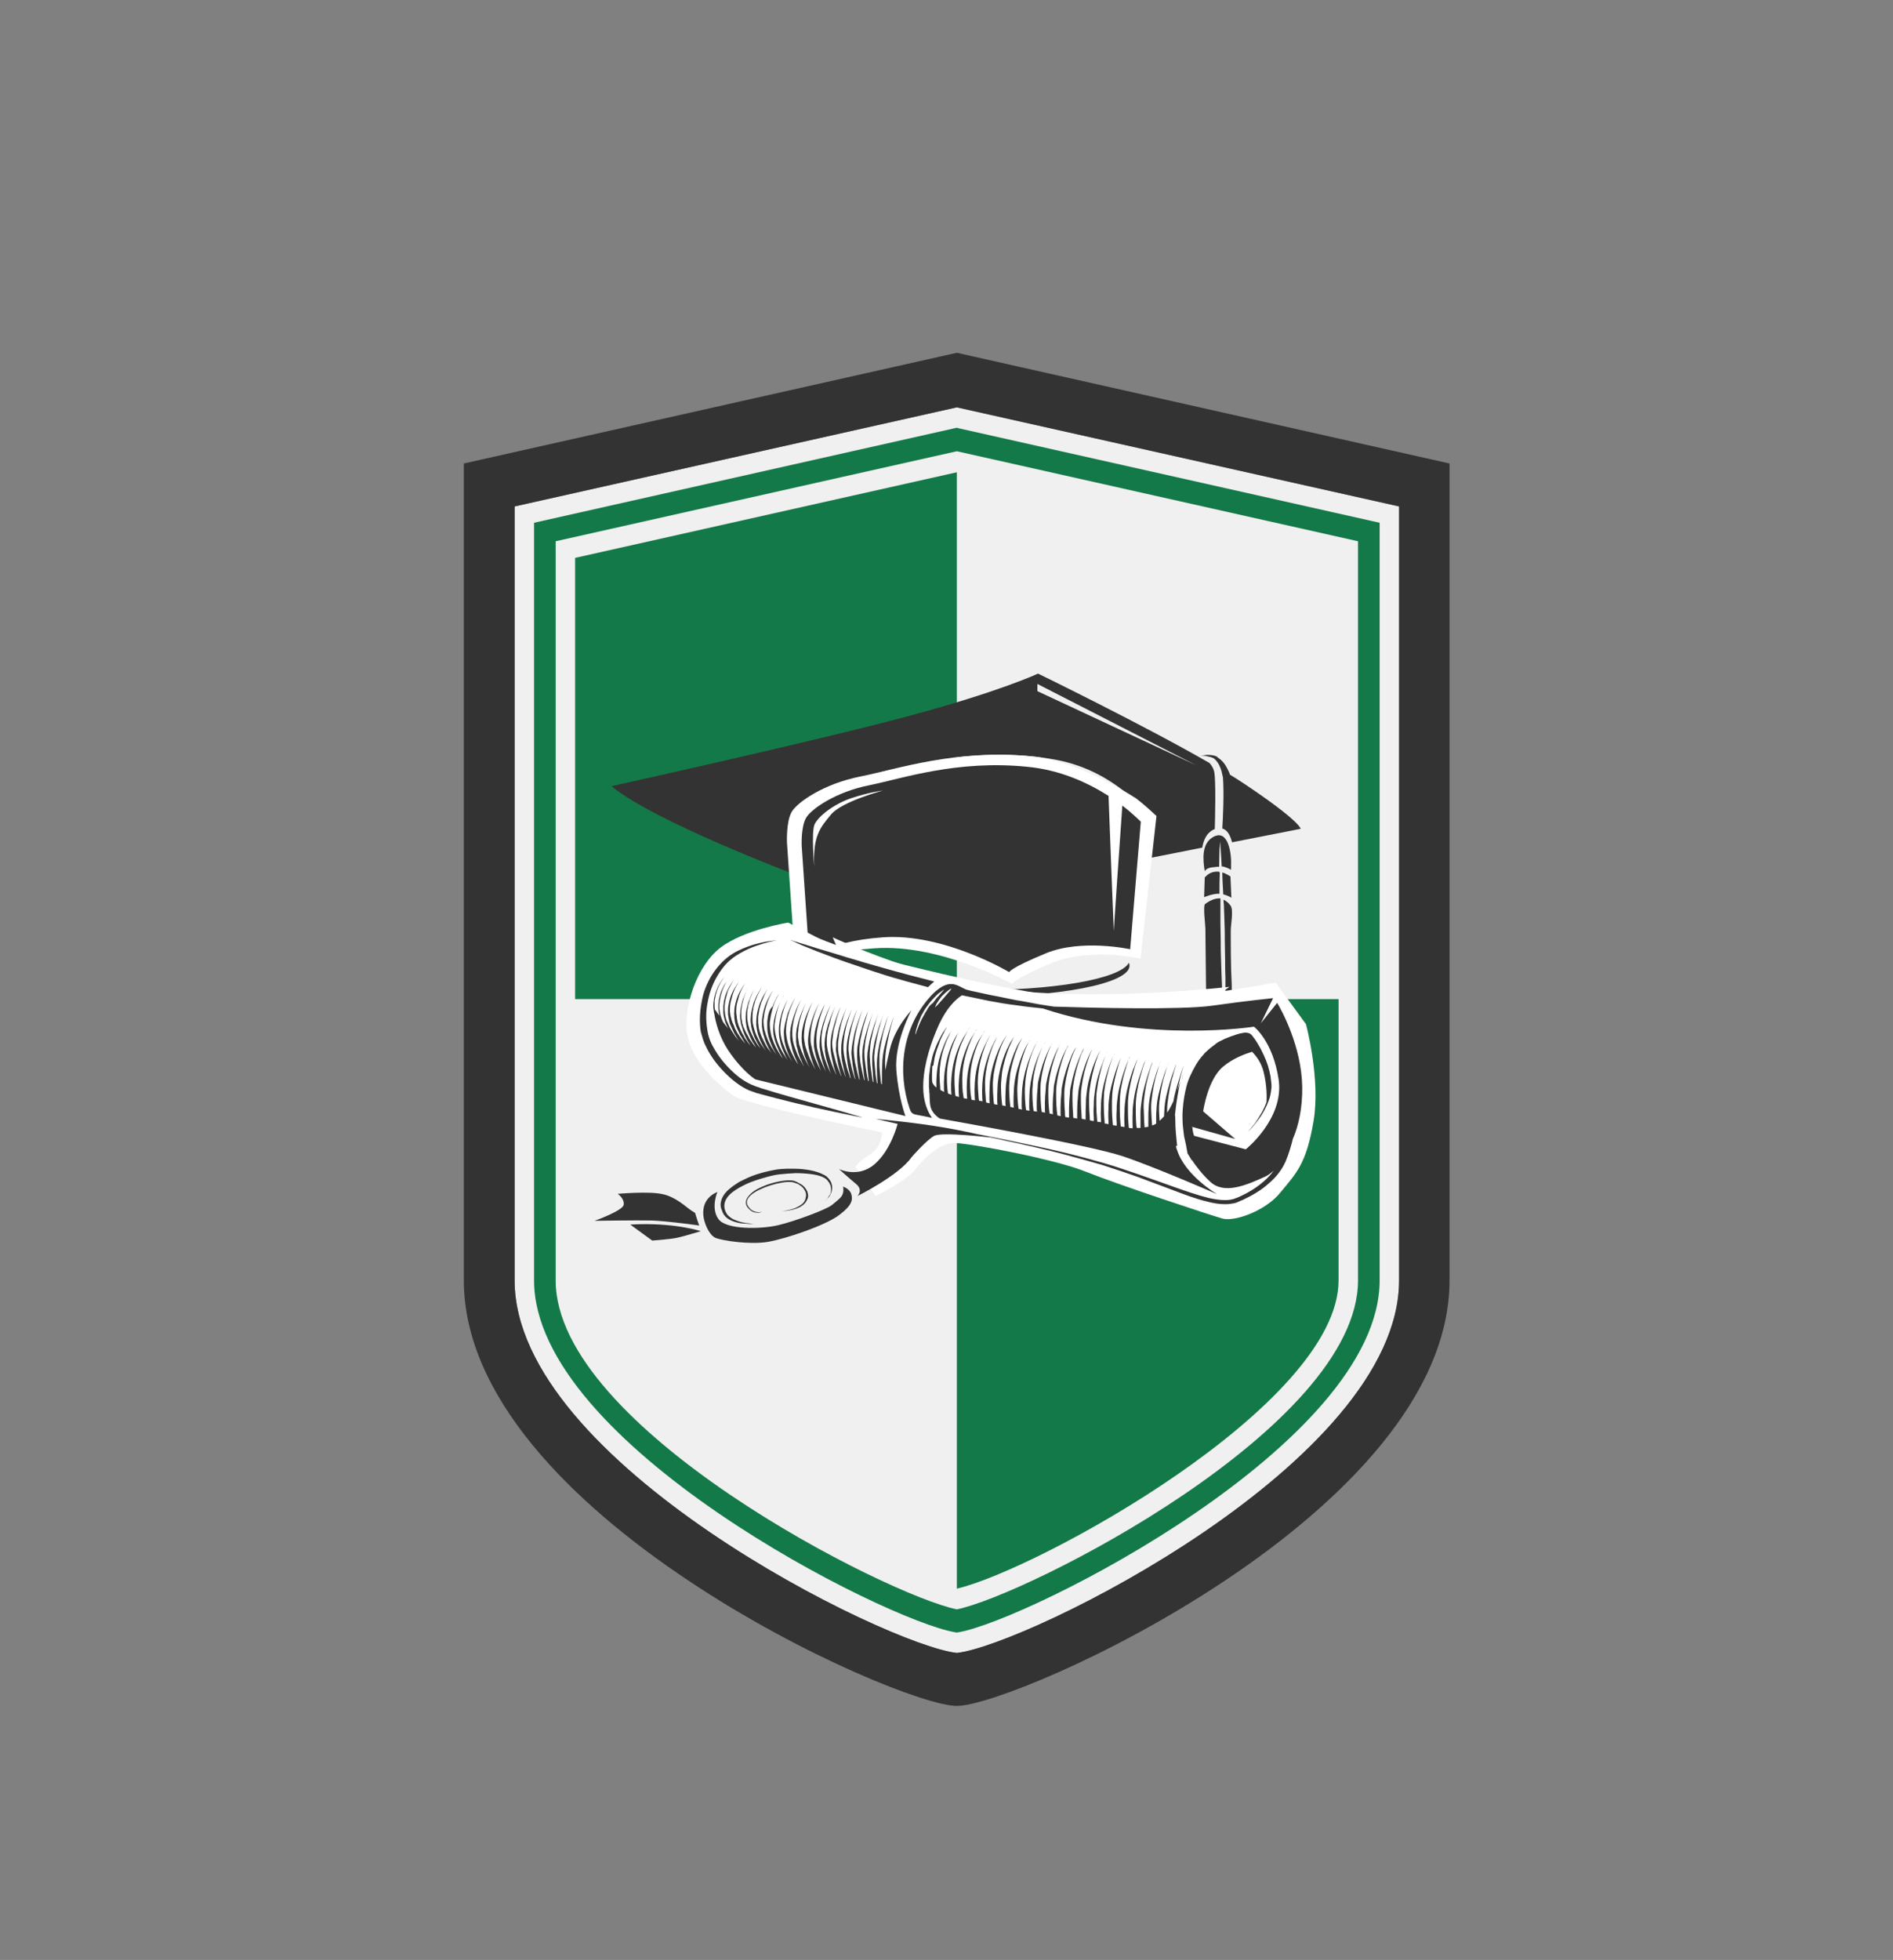
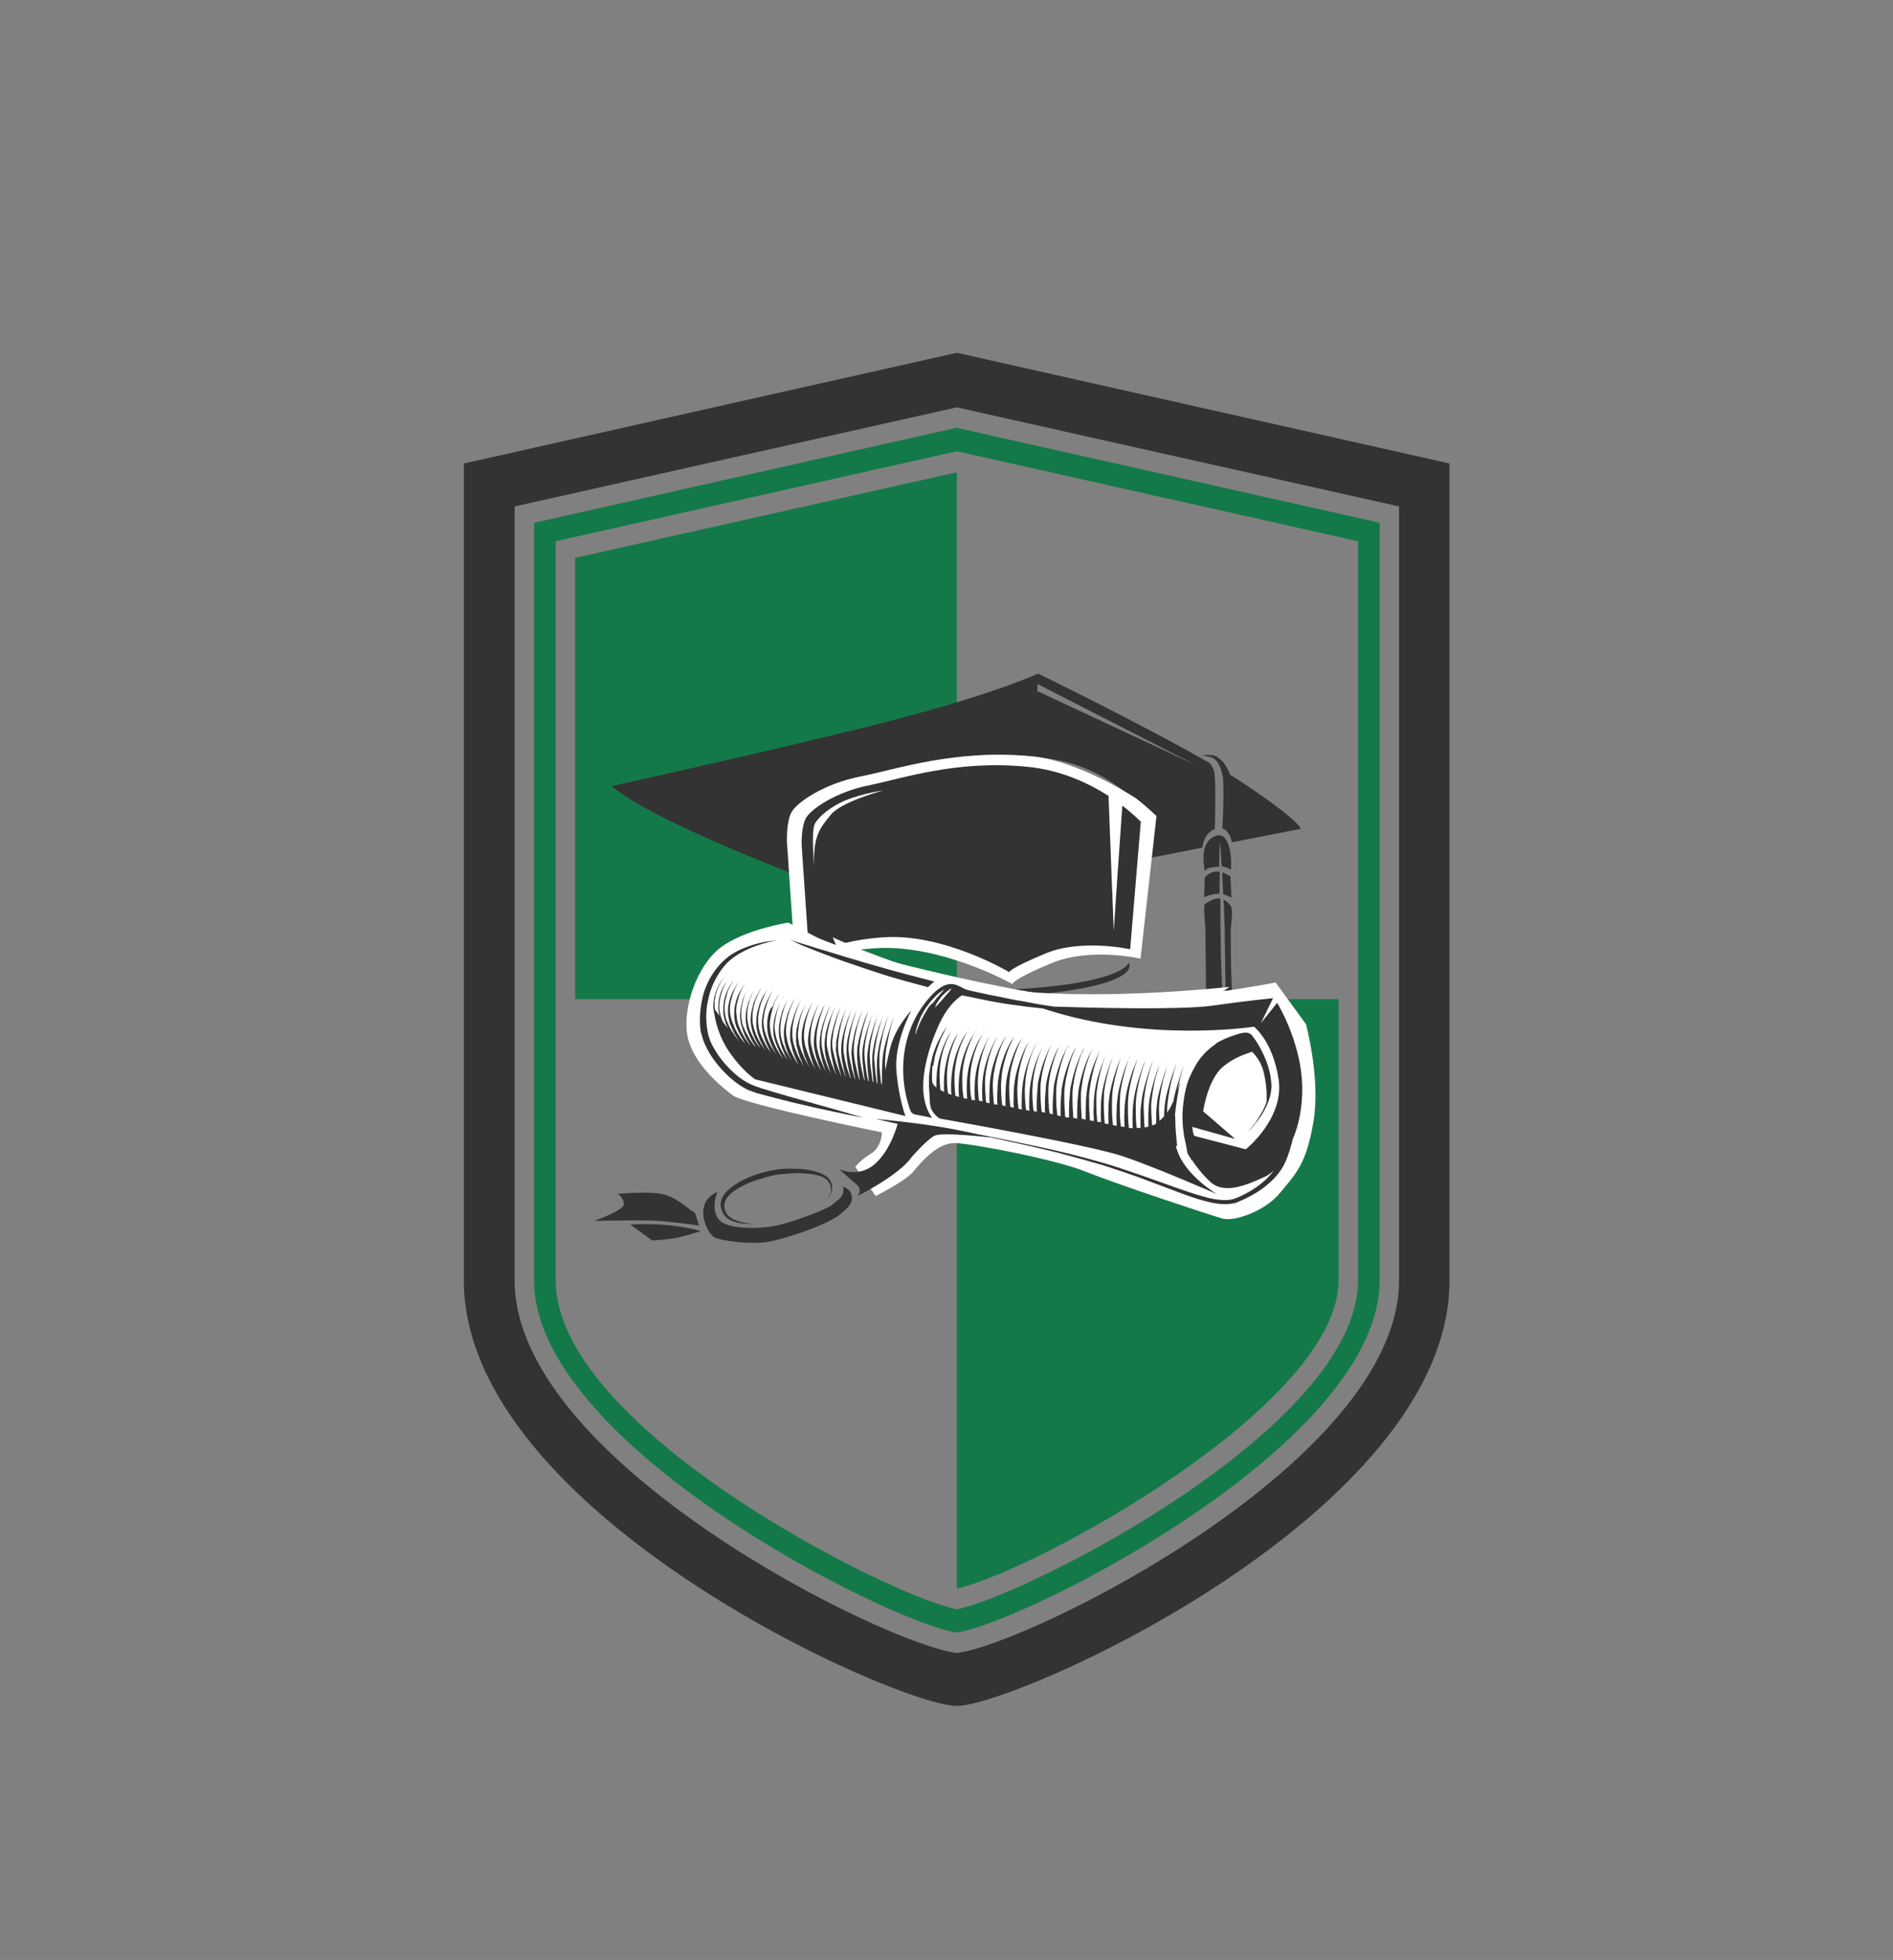
<svg xmlns="http://www.w3.org/2000/svg" id="Слой_1" x="0px" y="0px" viewBox="0 0 604 625" style="enable-background:new 0 0 604 625;" xml:space="preserve">
  <rect x="0" y="0" width="604" height="625" fill="#808080" stroke="none" />
  <style type="text/css"> .st0{fill:none;} .st1{fill:#F0F0F0;} .st2{fill:#333333;} .st3{fill:#147948;} .st4{fill:#FFFFFF;} </style>
  <g>
    <rect id="canvas_background" x="4" y="111.6" class="st0" width="582" height="402" />
  </g>
  <g>
-     <path id="svg_41" class="st1" d="M446.4,408.3V161.5l-141.1-31.6l-141.1,31.6v246.8c0,58,118.9,116.4,141.1,118.8 C327.4,524.7,446.4,466.3,446.4,408.3L446.4,408.3z" />
    <path id="svg_42" class="st2" d="M462.5,147.8c0,0,0,198,0,260.5c0,74.2-138.4,135.7-157.2,135.7C286.4,544,148,482.5,148,408.3 c0-62.4,0-260.5,0-260.5l157.3-35.3L462.5,147.8L462.5,147.8z M446.4,408.3V161.5l-141.1-31.6l-141.1,31.6v246.8 c0,58,118.9,116.4,141.1,118.8C327.4,524.7,446.4,466.3,446.4,408.3z" />
    <path id="svg_43" class="st3" d="M305.3,520.6l-0.6-0.1c-22.3-3.8-134.3-60.1-134.3-112.2V166.7l134.9-30.3l0.7,0.2l134.2,30.1 v241.6c0,52.1-112,108.3-134.3,112.2L305.3,520.6L305.3,520.6z M177.3,172.6v235.7c0,47,106,100.5,128,104.9 c22-4.4,128-57.9,128-104.9V172.6l-128-28.7L177.3,172.6L177.3,172.6z" />
    <path id="svg_44" class="st3" d="M183.5,318.6h121.8v-168l-121.8,27.3V318.6z" />
    <path id="svg_45" class="st3" d="M305.3,318.6v188c25.4-5.9,121.8-58.5,121.8-98.3v-89.7L305.3,318.6L305.3,318.6z" />
    <path id="svg_46" class="st2" d="M309.4,315.7c-23.8-0.3-43.8-3.9-49.2-8.5c-0.5,0.3-0.8,0.6-1.1,0.9c3.2,5.2,24.5,9.4,50.3,9.7 c28.1,0.3,50.9-4.1,51-9.8c0-0.4-0.1-0.7-0.2-1C357.5,312.2,335.8,316,309.4,315.7L309.4,315.7z" />
    <path id="svg_47" class="st2" d="M384.2,241c0.6,0.1,1.3,0.2,2,0.4c0.3,0.1,0.7,0.2,1,0.4c0.1,0,0.1,0.1,0.2,0.1l0.1,0.1l0.1,0.1 c0.1,0.1,0.3,0.3,0.4,0.4c1,1.1,1.5,2.5,1.8,3.6c0.1,0.5,0.2,1,0.3,1.3c0,0.1,0,0.3,0.1,0.4c0.4,5.2,0,13.3-0.2,16.4 c1.6,0.4,2.6,2.3,3.1,4.4l21.9-4.3c0,0,0-2.3-17.6-14.1c-1.5-1-3.2-2.1-5-3.2c0,0,0-0.1,0-0.1c-0.1-0.4-0.3-0.8-0.6-1.4 c-0.3-0.6-0.6-1.2-1.1-1.9s-1.1-1.3-1.8-1.8c-0.2-0.1-0.4-0.3-0.5-0.4l-0.1-0.1c-0.1,0-0.1-0.1-0.2-0.1c-0.1-0.1-0.2-0.1-0.3-0.1 c-0.4-0.2-0.8-0.2-1.2-0.3c-0.8-0.1-1.5-0.1-2.1,0c-1.2,0.1-2,0.2-2,0.2S383.1,240.9,384.2,241L384.2,241z" />
    <path id="svg_48" class="st2" d="M387.1,264.6c0.2-0.1,0.4-0.2,0.5-0.2c0.1-3.6,0.4-15.6-0.2-18.4c-0.3-1.2-0.9-2-1.5-2.7 c-21.4-12.3-54.7-28.5-54.7-28.5s-12,5.7-41.9,13.7s-94.2,22.2-94.2,22.2c13.5,11.2,58.6,28.2,58.6,28.2s-0.8-11-0.1-15.9 c0.7-4.8,8.2-11.2,18.9-14.3c10.7-3.1,37.3-11.5,64.5-6.4c20.2,3.8,30.5,19.1,30.5,19.1l-1.1,12.3l17.2-3.4 C384,268,384.9,265.7,387.1,264.6L387.1,264.6z M331,220.4l0-2.3l50.6,25.9L331,220.4z" />
    <path id="svg_49" class="st2" d="M389.3,268.4c0,0,0.1,1,0.2,2.7c0.1,1.3,0.2,3.1,0.3,5.2c0.1,0,0.2,0,0.3,0c0.3,0,2.7,0.8,2.6,1.2 c0.1-0.4,0.1-0.8,0.1-1.3c0.2-4-0.9-12-5.7-9.3c-3.8,2.1-3.3,7.3-2.7,10.9c0.6-1,1.9-1.2,3.1-1.3c0.5-0.1,1-0.1,1.5-0.1 c0-2.1,0.1-3.9,0.1-5.2C389.2,269.4,389.3,268.4,389.3,268.4L389.3,268.4z" />
    <path id="svg_50" class="st2" d="M390.3,285.2c1.9,0.5,2.6,1.1,2.6,1.1l-0.3-6.8c0,0-1.1-0.8-2.6-1.3c0,0.1,0,0.1,0,0.1 C390,280.4,390.2,282.7,390.3,285.2z" />
    <path id="svg_51" class="st2" d="M389.1,278c-1.5-0.2-3.2,0.1-4.7,1.8l-0.2,6.3c0,0,2.8-1.2,4.9-1.1c0-2.4,0-4.6,0.1-6.6 C389.1,278.2,389.1,278.1,389.1,278L389.1,278z" />
    <path id="svg_52" class="st2" d="M392.7,296.6c0-1.6,0.9-6.2,0-7.7c0,0-0.8-1.3-2.3-2c0,0.5,0,1,0.1,1.5c0.1,1.9,0.1,3.8,0.2,5.8 c0.1,2,0.1,4,0.1,5.9c0,2,0.1,4,0.1,5.9c0,2,0,3.9,0.1,5.8c0,3.7,0,7.2,0,10.2c0,3-0.1,5.5-0.1,7.2c-0.1,1.8-0.1,2.7-0.1,2.7 s-0.1-1-0.2-2.7c-0.1-1.8-0.3-4.2-0.4-7.2c-0.1-3-0.3-6.5-0.4-10.2c-0.1-1.9-0.1-3.8-0.2-5.8c-0.1-2-0.1-4-0.1-5.9 c0-2-0.1-4-0.1-5.9c0-2,0-3.9,0-5.8c0-0.6,0-1.2,0-1.9c-1.3-0.1-2.9,0.3-4.9,1.8c-0.7,0.5,0.1,6.8,0.1,7.7 c0.1,6.2,0.1,12.5,0.2,18.7c0.1,5.8,0.3,11.6,0,17.3c-0.1,2.3-0.3,4.8,0.7,6.9c0.4,1,1.1,1.9,1.6,2.8c2.6,4.4,3,9.7,3.3,14.8 c4.3-13.6,2.6-28.6,2.6-42.7C392.7,308.2,392.7,302.4,392.7,296.6L392.7,296.6z" />
    <path id="svg_53" class="st4" d="M362.5,254.6c-6.8-4.4-21.3-12.3-33.2-13.4c-24.3-2.4-43.1,4.1-54.7,6.4 c-11.7,2.3-20.2,8.2-22,11.3c-1.8,3.1-1.5,9.8-1.5,9.8l2.7,39.6c0,0,4-4.4,25.2-5.9c21.2-1.5,44,11.4,44,11.4s0.2-1.6,12.6-6.7 c12.4-5.1,28.3-1.4,28.3-1.4l5.1-45.5C368.9,260.2,366.6,257.8,362.5,254.6L362.5,254.6z" />
    <path id="svg_54" class="st2" d="M358.1,256.9c-0.6,8.6-2.7,38.7-2.7,39.9s-1.4-34.1-1.7-43c-6.3-4-15.2-8.3-26.1-9.3 c-22.3-2.2-39.5,3.7-50.2,5.9c-10.7,2.1-18.6,7.6-20.2,10.4c-1.7,2.9-1.4,9-1.4,9l2.5,36.6c0,0,4-6.1,23.4-7.5 c19.4-1.4,40.3,11.1,40.3,11.1s0.3-1.3,11.7-6c11.4-4.7,26.9-1.3,26.9-1.3L364,262C364,262.1,361.9,259.8,358.1,256.9L358.1,256.9z M265.1,259.8c-3.5,4.2-5.8,7-5.3,16.7c0,0-1-11.1,0.1-13.6c1.2-2.6,6.1-6.5,11.8-8.4c5.7-1.9,10-2.4,10-2.4 S268.5,255.6,265.1,259.8L265.1,259.8z" />
    <path id="svg_55" class="st4" d="M265.7,298.9c0,0,30.4,14.5,59.8,17.2c29.4,2.8,66.8-1.4,66.8-1.4l-52.1,35.7l-58.1-12.9 L265.7,298.9L265.7,298.9z" />
    <path id="svg_56" class="st4" d="M273.9,303.9c0,0-11.3-3.9-13.5-5.1c-2.1-1.1-8.9-4.6-8.9-4.6s-13.9,2.2-21.5,7.9 c-7.6,5.7-12.2,19.2-10.7,28c1.6,8.8,10.4,16.1,14.5,19.2c4.1,3,47.6,11.8,47.6,11.8s0,4.6-3.5,6.8c-3.5,2.1-5,4.2-5,4.2l6.5,9.3 c0,0,9.8-4.9,12.2-8c2.5-3.1,7.8-9.1,13.2-8.9c5.4,0.2,31.7,5.1,41.8,9.2c10.2,4.1,39.9,13.9,43.5,14.9c3.7,1,13.6-2.3,18.5-8.4 c5-6.1,8.2-9,10.5-22.6s-2.4-31-2.4-31l-9.7-13.3c0,0-35.3,7.1-60.6,5.4C321.3,316.8,273.9,303.9,273.9,303.9L273.9,303.9z" />
    <path id="svg_57" class="st2" d="M244.9,325c-0.1,0.4-0.1,0.9-0.1,1.3c0,0.4,0,0.9,0,1.4c0,0.5,0.1,0.9,0.1,1.4l0.3,1.4l0.4,1.3 c0.2,0.4,0.3,0.9,0.5,1.3c0.4,0.9,0.7,1.6,1.2,2.4c0.2,0.4,0.4,0.7,0.6,1c-0.4-0.6-0.9-1.2-1.3-1.9c-0.5-0.7-0.9-1.5-1.3-2.3 c-0.2-0.4-0.4-0.8-0.5-1.2c-0.2-0.4-0.3-0.9-0.5-1.3c-0.1-0.4-0.2-0.9-0.4-1.3c-0.1-0.4-0.1-0.9-0.2-1.3c0-0.4-0.1-0.9-0.1-1.3 c0-0.4,0-0.9,0.1-1.3c0.1-0.9,0.2-1.7,0.4-2.4c0.2-0.8,0.4-1.5,0.6-2.1c0.4-1.3,0.9-2.3,1.3-3.1c0.4-0.7,0.6-1.1,0.6-1.1 s-0.3,0.4-0.7,1.1c-0.4,0.7-1,1.7-1.5,3c-0.3,0.6-0.5,1.4-0.7,2.1c-0.2,0.8-0.4,1.6-0.5,2.5c-0.1,0.4-0.1,0.9-0.1,1.3 c0,0.5,0,0.9,0,1.4c0.1,0.5,0.1,0.9,0.2,1.4c0.1,0.5,0.2,0.9,0.3,1.4c0.2,0.4,0.3,0.9,0.4,1.3c0.2,0.4,0.3,0.9,0.5,1.3 c0.4,0.9,0.8,1.7,1.2,2.4c0.2,0.3,0.3,0.5,0.5,0.8c-0.4-0.5-0.8-1.1-1.2-1.6c-0.5-0.7-0.9-1.5-1.3-2.3c-0.4-0.8-0.8-1.6-1.1-2.5 c-0.2-0.4-0.3-0.9-0.4-1.3c-0.1-0.4-0.2-0.9-0.2-1.3c-0.1-0.4-0.1-0.9-0.1-1.3c0-0.4,0-0.9,0-1.3c0.1-0.4,0.1-0.9,0.2-1.3 c0.1-0.4,0.1-0.8,0.2-1.2c0.2-0.8,0.4-1.5,0.6-2.1c0.5-1.3,1-2.3,1.3-3.1c0.4-0.7,0.6-1.1,0.6-1.1s-0.3,0.4-0.7,1.1 c-0.4,0.7-1,1.7-1.5,3c-0.3,0.6-0.5,1.4-0.7,2.1c-0.1,0.4-0.2,0.8-0.3,1.2c-0.1,0.4-0.1,0.9-0.2,1.3c0,0.4-0.1,0.9-0.1,1.3 c0,0.5,0,0.9,0,1.4c0.1,0.5,0.1,0.9,0.2,1.4s0.2,0.9,0.3,1.4c0.3,0.9,0.6,1.8,1,2.6c0.4,0.9,0.8,1.6,1.3,2.4 c0.1,0.2,0.3,0.4,0.4,0.6c-0.4-0.5-0.7-1-1.1-1.5c-0.5-0.7-1-1.5-1.4-2.3c-0.4-0.8-0.8-1.6-1.1-2.5c-0.3-0.9-0.5-1.7-0.7-2.6 c-0.1-0.4-0.1-0.9-0.1-1.3c0-0.4,0-0.9,0-1.3c0-0.4,0.1-0.9,0.1-1.3c0.1-0.4,0.2-0.8,0.2-1.2c0.2-0.8,0.4-1.5,0.6-2.2 c0.5-1.3,1-2.4,1.4-3.1s0.6-1.1,0.6-1.1s-0.3,0.4-0.7,1.1c-0.4,0.7-1,1.7-1.5,3c-0.3,0.6-0.5,1.4-0.7,2.2c-0.1,0.4-0.2,0.8-0.3,1.2 c-0.1,0.4-0.1,0.9-0.2,1.3c0,0.4-0.1,0.9-0.1,1.4c0,0.5,0,0.9,0.1,1.4c0.1,1,0.3,1.9,0.6,2.8c0.3,0.9,0.6,1.8,1.1,2.6 c0.4,0.9,0.9,1.6,1.3,2.4c0.1,0.2,0.2,0.3,0.3,0.4c-0.3-0.4-0.7-0.9-1-1.3c-0.3-0.4-0.5-0.7-0.7-1.1c-0.3-0.4-0.5-0.8-0.7-1.2 c-0.2-0.4-0.4-0.8-0.6-1.2c-0.2-0.4-0.4-0.9-0.6-1.3c-0.2-0.4-0.3-0.9-0.4-1.3c-0.2-0.4-0.2-0.9-0.3-1.3c-0.2-0.9-0.2-1.8-0.2-2.7 c0-0.4,0.1-0.9,0.1-1.3c0.1-0.4,0.2-0.8,0.2-1.2c0.1-0.4,0.2-0.8,0.3-1.1c0.1-0.4,0.2-0.7,0.3-1.1c0.5-1.3,1-2.4,1.4-3.1 c0.4-0.7,0.7-1.1,0.7-1.1s-0.3,0.4-0.7,1.1c-0.4,0.7-1,1.7-1.5,3.1c-0.1,0.3-0.3,0.7-0.4,1c-0.1,0.4-0.2,0.7-0.3,1.1 c-0.1,0.4-0.2,0.8-0.3,1.2c-0.1,0.4-0.2,0.9-0.2,1.3c-0.1,0.9-0.1,1.8,0,2.8c0.1,0.5,0.1,1,0.2,1.4c0.1,0.5,0.2,1,0.4,1.4 c0.2,0.4,0.3,0.9,0.5,1.3c0.2,0.4,0.4,0.9,0.6,1.3c0.2,0.4,0.4,0.9,0.7,1.2c0.2,0.4,0.5,0.8,0.7,1.2c0.1,0.1,0.1,0.1,0.1,0.2 c0,0-0.1-0.1-0.1-0.1c-0.3-0.3-0.5-0.7-0.8-1c-0.3-0.4-0.5-0.7-0.8-1.1c-0.3-0.4-0.5-0.7-0.7-1.2c-0.2-0.4-0.5-0.8-0.7-1.2 c-0.2-0.4-0.4-0.8-0.6-1.3c-0.1-0.2-0.2-0.5-0.3-0.6l-0.2-0.7c-0.2-0.4-0.2-0.9-0.3-1.3c-0.2-0.9-0.2-1.8-0.2-2.7 c0-0.9,0.2-1.7,0.3-2.5c0.1-0.4,0.2-0.8,0.3-1.2c0.1-0.4,0.2-0.7,0.3-1.1c0.2-0.7,0.5-1.3,0.7-1.8c0.3-0.5,0.5-1,0.7-1.3 c0.4-0.7,0.7-1.1,0.7-1.1s-0.3,0.4-0.7,1.1c-0.2,0.4-0.5,0.8-0.7,1.3c-0.3,0.5-0.5,1.1-0.8,1.8c-0.1,0.3-0.3,0.7-0.4,1.1 c-0.1,0.4-0.2,0.7-0.3,1.2c-0.2,0.8-0.4,1.7-0.4,2.6c-0.1,0.9-0.1,1.9,0.1,2.8c0.1,0.5,0.1,1,0.3,1.4l0.2,0.7 c0.1,0.3,0.2,0.5,0.2,0.7c0.2,0.4,0.3,0.9,0.5,1.3c0.2,0.5,0.4,0.9,0.6,1.3c0.2,0.4,0.4,0.8,0.7,1.2c0.2,0.4,0.5,0.8,0.7,1.2 c-0.2-0.3-0.5-0.6-0.7-0.9c-0.3-0.4-0.5-0.7-0.8-1.1c-0.3-0.4-0.5-0.7-0.7-1.2c-0.3-0.4-0.5-0.8-0.7-1.2c-0.2-0.4-0.4-0.8-0.6-1.3 l-0.3-0.7c-0.1-0.2-0.1-0.4-0.2-0.6l-0.2-0.7l-0.1-0.7c-0.1-0.2-0.1-0.5-0.1-0.7c0-0.2-0.1-0.5-0.1-0.7c-0.1-0.5-0.1-0.9-0.1-1.3 c0-0.9,0.1-1.8,0.3-2.6c0.2-0.8,0.4-1.5,0.6-2.2c0.2-0.7,0.5-1.3,0.7-1.8c0.3-0.5,0.5-1,0.7-1.3c0.4-0.7,0.7-1.1,0.7-1.1 s-0.3,0.4-0.8,1.1c-0.2,0.4-0.5,0.8-0.8,1.3c-0.3,0.5-0.6,1.1-0.9,1.8c-0.3,0.7-0.5,1.4-0.7,2.2c-0.2,0.8-0.4,1.7-0.4,2.6 c0,0.5-0.1,0.9,0,1.4c0,0.2,0,0.5,0,0.7c0,0.2,0.1,0.5,0.1,0.7l0.1,0.7l0.2,0.7c0.1,0.2,0.1,0.5,0.2,0.7l0.3,0.7 c0.2,0.4,0.4,0.9,0.6,1.3c0.2,0.5,0.4,0.9,0.7,1.3c0.2,0.4,0.5,0.8,0.7,1.2c0.2,0.3,0.4,0.7,0.6,1c-0.2-0.2-0.4-0.5-0.6-0.7 c-0.6-0.7-1.1-1.4-1.6-2.2c-0.3-0.4-0.5-0.8-0.7-1.2c-0.2-0.4-0.5-0.8-0.6-1.3l-0.3-0.7l-0.1-0.2l-0.1-0.2l-0.1-0.3 c-0.2-0.4-0.3-0.9-0.4-1.3l-0.2-0.7c0-0.2-0.1-0.5-0.1-0.7c0-0.2-0.1-0.5-0.1-0.7c0-0.2,0-0.5,0-0.7c0-0.9,0.1-1.8,0.3-2.6 c0.2-0.8,0.4-1.5,0.6-2.2c0.2-0.7,0.5-1.3,0.7-1.8c0.3-0.5,0.5-1,0.7-1.3c0.4-0.7,0.7-1.1,0.7-1.1s-0.3,0.4-0.8,1.1 c-0.2,0.4-0.5,0.8-0.8,1.3c-0.3,0.5-0.6,1.1-0.9,1.8c-0.3,0.7-0.5,1.4-0.7,2.2c-0.2,0.8-0.4,1.7-0.4,2.6c0,0.2,0,0.5,0,0.7 c0,0.2,0,0.5,0,0.7c0,0.2,0,0.5,0.1,0.7l0.1,0.7c0.1,0.5,0.2,1,0.3,1.4l0.1,0.4l0.1,0.2l0.1,0.2l0.3,0.7c0.2,0.5,0.4,0.9,0.6,1.3 c0.2,0.5,0.4,0.9,0.7,1.3c0.4,0.7,0.8,1.4,1.3,2c-0.2-0.2-0.3-0.4-0.5-0.6c-0.6-0.7-1.1-1.4-1.6-2.2c-0.5-0.8-1-1.6-1.4-2.5 c-0.2-0.5-0.4-0.9-0.6-1.3c-0.2-0.5-0.3-0.9-0.4-1.4c-0.1-0.5-0.2-0.9-0.2-1.4c-0.1-0.5-0.1-0.9-0.1-1.4c0-0.2,0-0.4,0-0.7 c0-0.2,0.1-0.4,0.1-0.6c0-0.4,0.1-0.9,0.2-1.3c0.2-0.8,0.4-1.6,0.6-2.3c0.2-0.7,0.5-1.3,0.8-1.8c0.3-0.5,0.5-1,0.7-1.3 c0.4-0.7,0.7-1.1,0.7-1.1s-0.3,0.4-0.8,1.1c-0.2,0.4-0.5,0.8-0.8,1.3c-0.3,0.5-0.6,1.1-0.9,1.8c-0.3,0.7-0.5,1.4-0.7,2.3 c-0.1,0.4-0.2,0.9-0.2,1.3c0,0.2-0.1,0.4-0.1,0.7c0,0.2,0,0.5,0,0.7c0,0.5,0,1,0,1.4c0,0.5,0.1,1,0.2,1.4c0.2,1,0.5,2,0.9,2.8 c0.1,0.3,0.3,0.7,0.5,1c-0.5-0.7-1.1-1.4-1.7-2.2c-0.3-0.7-0.6-1.4-0.8-2.1c-0.2-0.9-0.4-1.9-0.4-2.8c0-0.5,0-0.9,0.1-1.3 c0-0.4,0.1-0.9,0.2-1.3c0.1-0.8,0.4-1.6,0.6-2.3c0.2-0.7,0.5-1.3,0.8-1.9s0.5-1,0.7-1.4c0.5-0.7,0.8-1.1,0.8-1.1s-0.3,0.4-0.8,1.1 c-0.2,0.4-0.5,0.8-0.8,1.3c-0.3,0.5-0.6,1.1-0.9,1.8c-0.3,0.7-0.5,1.5-0.7,2.3c-0.1,0.4-0.2,0.9-0.2,1.3c-0.1,0.4-0.1,0.9-0.1,1.4 c0,1,0.1,1.9,0.3,2.9c0,0.1,0,0.1,0.1,0.2c-0.5-0.7-1-1.4-1.5-2.1c-0.1-0.4-0.1-0.9-0.1-1.3c0-0.5,0-0.9,0-1.3c0-0.2,0-0.4,0.1-0.6 c0-0.2,0.1-0.4,0.1-0.6c0.1-0.8,0.4-1.6,0.6-2.3c0.5-1.4,1.1-2.5,1.6-3.2c0.5-0.7,0.8-1.1,0.8-1.1s-0.3,0.4-0.9,1.1 c-0.5,0.7-1.2,1.8-1.7,3.2c-0.3,0.7-0.5,1.5-0.7,2.3c-0.1,0.2-0.1,0.4-0.1,0.6c0,0.2-0.1,0.4-0.1,0.7c-0.1,0.5-0.1,0.9-0.1,1.4 c0,0.2,0,0.3,0,0.5c0,0,0,0,0,0c0,0,0,0.3,0.1,0.7c0,0.4,0.1,0.8,0.2,1.2c0.4,2.6,1.5,7.3,4.5,11.8c4.5,6.7,8.6,9.2,8.6,9.2 l47.9,11.7c0,0-2.2-5.7-2.9-14.6c-0.7-8.9,4.8-19.1,4.8-19.1s-5.3,5.5-6.9,12.5c-0.6,2.6-1.1,4.8-1.4,6.6c0-0.7-0.1-1.3-0.1-2.1 c0-0.8,0-1.6,0.1-2.4c0.1-1.6,0.4-3.2,0.7-4.7c0.3-1.5,0.6-2.9,0.9-4.1c0.6-2.4,1.1-3.9,1.1-3.9s-0.6,1.5-1.3,3.9 c-0.4,1.2-0.8,2.6-1.2,4c-0.4,1.5-0.8,3.1-1,4.7c-0.1,0.8-0.2,1.7-0.2,2.5c0,0.8-0.1,1.6-0.1,2.4c0,1.5,0,3,0,4.2c0,0,0,0,0,0 l-0.2-0.1c0-0.2,0-0.3-0.1-0.4c-0.1-1.2-0.3-2.6-0.4-4.1c-0.1-0.8-0.1-1.5-0.1-2.3c0-0.8,0-1.6,0-2.4c0.1-1.6,0.4-3.2,0.7-4.7 c0.3-1.5,0.6-2.9,1-4.1c0.6-2.4,1.1-3.9,1.1-3.9s-0.6,1.5-1.3,3.9c-0.4,1.2-0.8,2.6-1.2,4c-0.2,0.7-0.4,1.5-0.5,2.3 c-0.2,0.8-0.3,1.6-0.4,2.4c-0.1,0.8-0.2,1.7-0.2,2.5c0,0.8,0,1.6,0,2.4c0,1.5,0.1,3,0.2,4.2c0,0,0,0,0,0l-0.2-0.1 c0-0.2-0.1-0.3-0.1-0.5c-0.2-1.2-0.4-2.6-0.5-4.1c-0.1-0.8-0.1-1.5-0.2-2.3c-0.1-0.8-0.1-1.6,0-2.4c0.1-0.8,0.1-1.6,0.3-2.4 c0.1-0.8,0.3-1.6,0.4-2.3c0.3-1.5,0.6-2.9,1-4.1c0.6-2.4,1.2-3.9,1.2-3.9s-0.6,1.5-1.4,3.9c-0.4,1.2-0.8,2.6-1.2,4 c-0.2,0.7-0.4,1.5-0.5,2.3c-0.2,0.8-0.3,1.6-0.4,2.4c-0.1,0.8-0.1,1.7-0.1,2.5c0,0.8,0,1.6,0.1,2.4c0.1,1.5,0.2,3,0.3,4.2l-0.2-0.1 c0-0.2-0.1-0.3-0.1-0.5c-0.2-1.2-0.4-2.6-0.6-4.1c-0.1-0.8-0.2-1.5-0.2-2.3c-0.1-0.8-0.1-1.6-0.1-2.4c0-0.4,0.1-0.8,0.1-1.2 c0-0.4,0.1-0.8,0.1-1.2c0.1-0.8,0.2-1.6,0.4-2.3c0.3-1.5,0.6-2.9,1-4.1c0.6-2.4,1.2-3.9,1.2-3.9s-0.6,1.5-1.4,3.9 c-0.4,1.2-0.8,2.6-1.2,4c-0.2,0.7-0.4,1.5-0.5,2.3c-0.1,0.4-0.2,0.8-0.2,1.2c-0.1,0.4-0.1,0.8-0.2,1.2c-0.1,0.8-0.1,1.7-0.1,2.5 c0,0.8,0.1,1.6,0.1,2.4c0.1,1.5,0.3,3,0.4,4.2l-0.2,0c-0.1-0.2-0.1-0.3-0.1-0.5c-0.3-1.2-0.5-2.6-0.7-4.1c-0.1-0.7-0.2-1.5-0.3-2.3 c-0.1-0.8-0.1-1.6-0.1-2.4c0-0.4,0-0.8,0.1-1.2c0-0.4,0.1-0.8,0.1-1.2c0.1-0.8,0.2-1.6,0.4-2.3c0.3-1.5,0.6-2.9,1-4.1 c0.6-2.4,1.2-3.9,1.2-3.9s-0.6,1.5-1.4,3.9c-0.4,1.2-0.8,2.6-1.2,4.1c-0.2,0.7-0.4,1.5-0.5,2.3c-0.1,0.4-0.2,0.8-0.2,1.2 c-0.1,0.4-0.1,0.8-0.1,1.2c-0.1,0.8-0.1,1.7,0,2.5c0,0.8,0.1,1.6,0.2,2.4c0.1,1.5,0.3,3,0.5,4.2l-0.1,0c-0.1-0.2-0.1-0.4-0.2-0.6 c-0.3-1.2-0.6-2.6-0.9-4.1c-0.1-0.7-0.3-1.5-0.3-2.3c-0.1-0.8-0.2-1.6-0.2-2.4c0-0.8,0.1-1.6,0.2-2.4c0.1-0.8,0.2-1.6,0.4-2.3 c0.3-1.5,0.6-2.9,1-4.1c0.7-2.4,1.2-3.9,1.2-3.9s-0.7,1.5-1.5,3.9c-0.4,1.2-0.8,2.6-1.2,4.1c-0.2,0.7-0.4,1.5-0.5,2.3 c-0.2,0.8-0.3,1.6-0.3,2.5c-0.1,0.9,0,1.7,0,2.5c0.1,0.8,0.1,1.6,0.2,2.4c0.2,1.5,0.4,3,0.6,4.2l-0.1,0c-0.1-0.2-0.1-0.4-0.2-0.6 c-0.3-1.2-0.7-2.6-1-4.1c-0.2-0.7-0.3-1.5-0.4-2.3c-0.1-0.8-0.2-1.6-0.2-2.4c0-1.6,0.2-3.3,0.5-4.8c0.3-1.5,0.6-2.9,1-4.1 c0.7-2.4,1.3-3.9,1.3-3.9s-0.7,1.5-1.5,3.9c-0.4,1.2-0.9,2.6-1.2,4.1s-0.7,3.2-0.8,4.9c-0.1,0.8,0,1.7,0.1,2.5 c0.1,0.8,0.2,1.6,0.3,2.4c0.2,1.5,0.5,3,0.8,4.2l-0.1,0c-0.1-0.2-0.1-0.4-0.2-0.6c-0.4-1.2-0.8-2.6-1.1-4.1 c-0.2-0.7-0.3-1.5-0.5-2.3c-0.1-0.8-0.2-1.6-0.3-2.4c0-1.6,0.2-3.3,0.5-4.8c0.3-1.5,0.6-2.9,1-4.2c0.7-2.4,1.3-3.9,1.3-3.9 s-0.7,1.5-1.5,3.9c-0.4,1.2-0.9,2.6-1.2,4.1c-0.4,1.5-0.7,3.2-0.7,4.9c0,0.9,0,1.7,0.1,2.5c0.1,0.8,0.2,1.6,0.3,2.4 c0.3,1.5,0.6,2.9,0.9,4.2l-0.1,0c-0.1-0.2-0.2-0.4-0.2-0.6c-0.4-1.2-0.9-2.6-1.2-4c-0.2-0.7-0.4-1.5-0.5-2.3 c-0.1-0.4-0.1-0.8-0.2-1.2c0-0.4-0.1-0.8-0.1-1.2c0-0.8,0-1.6,0.1-2.4c0.1-0.8,0.2-1.6,0.3-2.4c0.3-1.5,0.6-3,1-4.1 c0.7-2.4,1.4-4,1.4-4s-0.7,1.5-1.6,3.9c-0.4,1.2-0.9,2.6-1.2,4.1c-0.4,1.5-0.7,3.2-0.7,4.9c0,0.4,0,0.9,0,1.3 c0.1,0.4,0.1,0.8,0.1,1.2c0.1,0.8,0.2,1.6,0.4,2.4c0.3,1.5,0.6,2.9,1,4.1h0c-0.1-0.2-0.2-0.4-0.3-0.6c-0.4-1.2-0.9-2.5-1.3-4 c-0.2-0.7-0.4-1.5-0.6-2.3c-0.1-0.4-0.2-0.8-0.2-1.2c-0.1-0.4-0.1-0.8-0.1-1.2c0-0.4,0-0.8,0-1.2c0-0.4,0-0.8,0.1-1.2 c0.1-0.8,0.2-1.6,0.3-2.4c0.3-1.5,0.6-3,1-4.2c0.7-2.4,1.4-4,1.4-4s-0.7,1.5-1.6,3.9c-0.4,1.2-0.9,2.6-1.2,4.2 c-0.2,0.8-0.3,1.6-0.5,2.4c-0.1,0.4-0.1,0.9-0.1,1.3c0,0.4,0,0.9-0.1,1.3c0,0.4,0,0.9,0.1,1.3c0.1,0.4,0.1,0.8,0.2,1.2 c0.1,0.9,0.3,1.6,0.4,2.4c0.3,1.5,0.7,2.9,1.1,4.1c-0.1-0.2-0.2-0.4-0.3-0.6c-0.5-1.2-1-2.5-1.5-4c-0.2-0.7-0.4-1.5-0.6-2.3 c-0.1-0.4-0.2-0.8-0.3-1.2c-0.1-0.4-0.1-0.8-0.2-1.2l-0.1-1.2c0-0.4,0-0.8,0.1-1.2c0.1-0.8,0.2-1.6,0.3-2.4 c0.1-0.8,0.3-1.5,0.5-2.2c0.2-0.7,0.4-1.4,0.5-2c0.7-2.4,1.4-4,1.4-4s-0.8,1.5-1.6,3.9c-0.2,0.6-0.4,1.3-0.6,2s-0.4,1.4-0.6,2.2 c-0.2,0.8-0.3,1.6-0.4,2.4c-0.1,0.4-0.1,0.9-0.1,1.3l0,1.3c0,0.4,0.1,0.9,0.1,1.3c0.1,0.4,0.1,0.8,0.2,1.3c0.2,0.9,0.3,1.7,0.5,2.4 c0.3,1.4,0.7,2.7,1.1,3.8c-0.1-0.2-0.1-0.3-0.2-0.4c-0.5-1.1-1.1-2.5-1.6-4c-0.3-0.7-0.5-1.5-0.7-2.3c-0.1-0.4-0.2-0.8-0.3-1.2 c-0.1-0.4-0.1-0.8-0.2-1.2c-0.1-0.4-0.1-0.8-0.1-1.2c0-0.4,0-0.8,0-1.2c0-0.4,0.1-0.8,0.1-1.2c0.1-0.4,0.1-0.8,0.2-1.2 c0.1-0.8,0.3-1.5,0.5-2.2c0.2-0.7,0.4-1.4,0.5-2c0.7-2.4,1.5-4,1.5-4s-0.8,1.5-1.7,3.9c-0.2,0.6-0.4,1.3-0.7,2 c-0.2,0.7-0.4,1.4-0.6,2.2c-0.1,0.4-0.2,0.8-0.2,1.2c-0.1,0.4-0.1,0.8-0.2,1.2c0,0.4-0.1,0.9-0.1,1.3c0,0.4,0,0.9,0,1.3 c0.1,0.4,0.1,0.9,0.1,1.3c0.1,0.4,0.1,0.8,0.2,1.3c0.2,0.9,0.3,1.6,0.6,2.4c0.4,1.3,0.7,2.5,1.2,3.6c0-0.1-0.1-0.1-0.1-0.2 c-0.6-1.1-1.2-2.5-1.7-4c-0.3-0.7-0.5-1.5-0.7-2.3c-0.1-0.4-0.2-0.8-0.3-1.2c-0.1-0.4-0.1-0.8-0.2-1.2c-0.1-0.8-0.1-1.7-0.1-2.5 c0-0.4,0.1-0.8,0.1-1.2c0.1-0.4,0.1-0.8,0.2-1.2c0.1-0.8,0.3-1.5,0.5-2.2c0.2-0.7,0.4-1.4,0.6-2c0.8-2.4,1.5-4,1.5-4 s-0.8,1.5-1.7,3.9c-0.2,0.6-0.4,1.3-0.7,2c-0.2,0.7-0.4,1.5-0.6,2.3c-0.1,0.4-0.2,0.8-0.2,1.2c-0.1,0.4-0.1,0.8-0.2,1.3 c-0.1,0.9-0.1,1.7-0.1,2.6c0.1,0.4,0.1,0.9,0.2,1.3c0.1,0.4,0.1,0.9,0.2,1.3c0.2,0.9,0.4,1.6,0.6,2.4c0.4,1.2,0.7,2.3,1.2,3.3 c-0.6-1.1-1.2-2.4-1.8-3.9c-0.3-0.7-0.6-1.5-0.8-2.3c-0.1-0.4-0.2-0.8-0.3-1.2c-0.1-0.4-0.2-0.8-0.2-1.2c-0.2-1.6-0.1-3.4,0.1-4.9 c0.3-1.6,0.6-3,1-4.3c0.8-2.4,1.5-4,1.5-4s-0.9,1.5-1.8,3.9c-0.5,1.2-0.9,2.7-1.3,4.3c-0.3,1.6-0.5,3.4-0.4,5.1 c0.1,0.4,0.1,0.9,0.2,1.3c0.1,0.4,0.2,0.9,0.3,1.3c0.2,0.9,0.4,1.6,0.7,2.4c0.4,1.1,0.7,2.1,1.1,3c-0.6-1.1-1.2-2.3-1.8-3.7 c-0.3-0.7-0.6-1.5-0.8-2.3c-0.1-0.4-0.3-0.8-0.3-1.2c-0.1-0.4-0.2-0.8-0.3-1.2c-0.2-0.8-0.2-1.7-0.2-2.5c0-0.9,0.1-1.7,0.2-2.5 c0.2-1.6,0.6-3.1,1-4.3c0.8-2.5,1.6-4,1.6-4s-0.9,1.5-1.8,3.9c-0.5,1.2-0.9,2.7-1.3,4.3c-0.2,0.8-0.3,1.6-0.4,2.5 c-0.1,0.9-0.1,1.8,0,2.7c0.1,0.4,0.1,0.9,0.2,1.3c0.1,0.4,0.2,0.9,0.3,1.3c0.2,0.9,0.5,1.7,0.7,2.4c0.3,1,0.7,1.9,1.1,2.8 c-0.6-1-1.2-2.2-1.8-3.5c-0.3-0.7-0.6-1.5-0.9-2.3c-0.1-0.4-0.3-0.8-0.4-1.2l-0.2-0.6l-0.1-0.6c-0.1-0.4-0.1-0.8-0.2-1.3 c-0.1-0.4-0.1-0.9-0.1-1.3c0-0.9,0.1-1.7,0.2-2.5c0.2-1.6,0.6-3.1,1-4.3c0.8-2.5,1.6-4,1.6-4s-0.9,1.5-1.9,4 c-0.5,1.2-1,2.7-1.3,4.3c-0.2,0.8-0.3,1.7-0.3,2.5c0,0.4-0.1,0.9,0,1.3c0,0.4,0,0.9,0.1,1.3l0.1,0.7l0.1,0.6 c0.1,0.4,0.2,0.9,0.3,1.3c0.2,0.9,0.5,1.7,0.8,2.4c0.3,0.9,0.7,1.7,1.1,2.5c-0.6-1-1.2-2-1.7-3.2c-0.3-0.7-0.7-1.5-1-2.3 c-0.1-0.4-0.3-0.8-0.4-1.2l-0.2-0.6c-0.1-0.2-0.1-0.4-0.1-0.6l-0.1-0.6c0-0.2-0.1-0.4-0.1-0.6l-0.1-0.6v-0.6c0-0.4,0-0.9,0.1-1.3 c0-0.4,0.1-0.8,0.1-1.2c0.1-0.8,0.3-1.6,0.4-2.3c0.2-0.7,0.4-1.4,0.6-2c0.8-2.5,1.7-4,1.7-4s-0.9,1.5-1.9,4c-0.2,0.6-0.5,1.3-0.7,2 c-0.2,0.7-0.4,1.5-0.6,2.3c-0.1,0.4-0.2,0.8-0.2,1.3c-0.1,0.4-0.1,0.9-0.1,1.3l0,0.7l0,0.7c0,0.2,0,0.4,0,0.7l0.1,0.7 c0,0.2,0.1,0.4,0.1,0.7l0.2,0.6c0.1,0.4,0.2,0.8,0.3,1.3c0.3,0.8,0.5,1.7,0.9,2.4c0.3,0.8,0.6,1.5,1,2.2c-0.6-0.9-1.1-1.9-1.7-3 c-0.4-0.7-0.7-1.5-1-2.3c-0.3-0.8-0.6-1.6-0.8-2.5c-0.1-0.4-0.2-0.9-0.2-1.3c-0.1-0.4-0.1-0.8-0.1-1.3v-0.6l0-0.6 c0-0.4,0.1-0.8,0.1-1.2c0.1-0.4,0.1-0.8,0.2-1.2c0.1-0.4,0.2-0.8,0.2-1.1c0.2-0.7,0.4-1.4,0.6-2.1c0.8-2.5,1.7-4.1,1.7-4.1 s-1,1.5-1.9,4c-0.2,0.6-0.5,1.3-0.7,2c-0.1,0.4-0.2,0.7-0.3,1.1c-0.1,0.4-0.2,0.8-0.3,1.2c-0.1,0.4-0.2,0.8-0.2,1.3 c0,0.2-0.1,0.4-0.1,0.6l0,0.7c0,0.4,0,0.9,0,1.3c0,0.5,0.1,0.9,0.2,1.4c0.2,0.9,0.4,1.7,0.6,2.6c0.3,0.9,0.6,1.7,0.9,2.4 c0.3,0.7,0.6,1.3,0.9,2c-0.1-0.2-0.3-0.4-0.4-0.6c-0.4-0.6-0.8-1.3-1.2-2.1c-0.4-0.7-0.7-1.5-1.1-2.3c-0.3-0.8-0.6-1.6-0.8-2.5 c-0.2-0.9-0.3-1.7-0.4-2.6c0-0.4,0-0.9,0-1.3c0-0.4,0.1-0.9,0.1-1.3c0.1-0.4,0.1-0.8,0.2-1.2c0.1-0.4,0.2-0.8,0.2-1.1 c0.1-0.4,0.2-0.7,0.3-1.1c0.1-0.3,0.2-0.7,0.3-1c0.9-2.5,1.8-4.1,1.8-4.1s-1,1.5-2,4c-0.1,0.3-0.3,0.6-0.4,1 c-0.1,0.3-0.2,0.7-0.3,1.1c-0.1,0.4-0.2,0.7-0.3,1.2c-0.1,0.4-0.2,0.8-0.3,1.2c-0.1,0.4-0.1,0.9-0.2,1.3c-0.1,0.4-0.1,0.9-0.1,1.3 c0,0.9,0.1,1.8,0.2,2.7c0.2,0.9,0.4,1.8,0.7,2.6c0.3,0.9,0.6,1.7,1,2.4c0.3,0.6,0.6,1.2,0.9,1.7c-0.1-0.2-0.2-0.3-0.3-0.5 c-0.4-0.6-0.8-1.3-1.2-2c-0.2-0.4-0.4-0.7-0.6-1.1c-0.2-0.4-0.4-0.8-0.5-1.2c-0.2-0.4-0.3-0.8-0.5-1.2c-0.1-0.4-0.3-0.9-0.4-1.3 c-0.2-0.9-0.4-1.7-0.4-2.6c-0.1-0.9,0-1.7,0.1-2.6c0.1-0.8,0.2-1.6,0.4-2.4c0.2-0.7,0.4-1.4,0.6-2.1c0.4-1.3,0.9-2.3,1.2-3 c0.3-0.7,0.6-1.1,0.6-1.1s-0.3,0.4-0.6,1.1c-0.4,0.7-0.9,1.7-1.4,3c-0.3,0.6-0.5,1.3-0.7,2.1c-0.2,0.7-0.4,1.5-0.5,2.4 c-0.2,0.9-0.2,1.7-0.2,2.6c0,0.9,0.1,1.8,0.3,2.7c0.1,0.5,0.2,0.9,0.3,1.3c0.1,0.4,0.3,0.9,0.4,1.3c0.2,0.4,0.3,0.8,0.5,1.2 c0.2,0.4,0.4,0.8,0.5,1.2c0.3,0.5,0.5,1,0.8,1.5c-0.1-0.1-0.1-0.2-0.2-0.3c-0.4-0.6-0.9-1.3-1.3-2c-0.2-0.4-0.4-0.7-0.6-1.1 c-0.2-0.4-0.4-0.8-0.6-1.2c-0.2-0.4-0.3-0.8-0.5-1.2c-0.1-0.4-0.3-0.9-0.4-1.3c-0.1-0.4-0.2-0.9-0.3-1.3c-0.1-0.4-0.1-0.9-0.2-1.3 c-0.1-0.9-0.1-1.7,0.1-2.6c0.2-1.7,0.6-3.2,1-4.5c0.4-1.3,0.9-2.3,1.3-3c0.4-0.7,0.6-1.1,0.6-1.1s-0.3,0.4-0.6,1.1 c-0.4,0.7-0.9,1.7-1.4,3c-0.5,1.3-1,2.8-1.3,4.5c-0.1,0.9-0.2,1.8-0.2,2.7c0,0.5,0.1,0.9,0.1,1.4c0.1,0.5,0.2,0.9,0.3,1.4 c0.1,0.5,0.3,0.9,0.4,1.3c0.2,0.4,0.3,0.9,0.5,1.3c0.2,0.4,0.4,0.8,0.5,1.2c0.2,0.4,0.4,0.8,0.6,1.2c0.2,0.4,0.5,0.9,0.7,1.3 c-0.5-0.6-0.9-1.3-1.4-2.1c-0.4-0.7-0.9-1.5-1.2-2.3c-0.2-0.4-0.4-0.8-0.5-1.2l-0.5-1.3l-0.3-1.3c-0.1-0.4-0.1-0.9-0.2-1.3 c0-0.4-0.1-0.9-0.1-1.3c0-0.4,0-0.9,0.1-1.3c0.2-1.7,0.6-3.2,1-4.5s0.9-2.3,1.3-3c0.4-0.7,0.6-1.1,0.6-1.1s-0.3,0.4-0.7,1.1 c-0.4,0.7-0.9,1.7-1.4,3C245.6,321.7,245.1,323.3,244.9,325L244.9,325z" />
    <path id="svg_58" class="st2" d="M225.2,333.6c0.7,1.5,1.6,3,2.6,4.4c2,2.7,4.3,5.1,6.9,7.1c1.3,1,2.7,1.9,4.3,2.6 c0.1,0.1,0.2,0.1,0.3,0.1l0.3,0.1l0.5,0.2c0.4,0.1,0.7,0.2,1.1,0.4c0.8,0.2,1.5,0.4,2.2,0.6c2.9,0.8,5.8,1.5,8.5,2.2 c2.7,0.7,5.3,1.2,7.6,1.8c9.5,2.1,15.8,3.3,15.8,3.3s-1.5-0.5-4.3-1.3s-6.6-1.9-11.3-3.2c-4.6-1.3-10.1-2.8-15.9-4.6 c-0.7-0.2-1.4-0.4-2.1-0.7c-0.4-0.1-0.7-0.2-1.1-0.4l-0.5-0.2l-0.3-0.1l-0.2-0.1c-1.3-0.6-2.6-1.4-3.8-2.3 c-2.4-1.9-4.6-4.2-6.4-6.7c-0.9-1.3-1.7-2.6-2.4-4c-0.6-1.3-1.1-2.8-1.3-4.3c-0.5-3-0.5-6.1,0.1-8.9c0.5-2.9,1.5-5.6,2.8-7.9 c1.3-2.3,2.9-4.4,4.7-5.8c1.8-1.5,3.8-2.5,5.5-3.3c1.8-0.8,3.4-1.3,4.7-1.7c2.7-0.8,4.3-1,4.3-1s-0.4,0-1.2,0.1 c-0.7,0.1-1.9,0.2-3.2,0.5c-1.4,0.3-3.1,0.7-4.9,1.4c-1.9,0.7-4,1.6-6,3.1c-2,1.5-3.9,3.6-5.4,6c-1.5,2.5-2.7,5.3-3.2,8.4 c-0.6,3.1-0.8,6.4-0.3,9.6C224,330.4,224.4,332.1,225.2,333.6L225.2,333.6z" />
    <path id="svg_59" class="st2" d="M377,344.7c0.4-1.4,0.5-2.3,0.5-2.3S377.3,343.3,377,344.7z" />
    <path id="svg_60" class="st2" d="M263.9,382.3c-0.3,0.4-0.4,0.5-0.4,0.5S263.7,382.7,263.9,382.3c0.3-0.3,0.8-0.7,1.1-1.5 c0.4-0.7,0.7-1.8,0.4-3c-0.1-0.6-0.4-1.2-0.8-1.7c-0.1-0.1-0.2-0.3-0.3-0.4c-0.1-0.1-0.3-0.2-0.4-0.4c-0.3-0.3-0.6-0.4-0.9-0.6 c-1.3-0.7-2.8-1.2-4.4-1.5c-1.6-0.3-3.3-0.5-5-0.5c-0.9,0-1.8,0-2.7,0c-0.9,0-1.8,0.1-2.8,0.2c-1.8,0.3-3.7,0.7-5.4,1.2 c-1.8,0.5-3.6,1.2-5.2,2c-0.9,0.4-1.7,0.8-2.4,1.3c-0.8,0.5-1.5,1-2.2,1.6c-1.4,1.1-2.6,2.6-2.9,4.4c-0.2,0.9,0,1.8,0.3,2.5 c0.1,0.2,0.2,0.4,0.2,0.6c0.1,0.2,0.2,0.3,0.3,0.5l0.1,0.3l0,0c0.1,0.1,0,0,0.1,0.1l0.1,0.1l0.1,0.1c0.1,0.1,0.2,0.3,0.3,0.4 c1.2,1.1,2.4,1.5,3.5,1.8c1.1,0.3,2.1,0.4,2.9,0.4c0.8,0.1,1.4,0.1,1.9,0.1c0.4,0,0.7,0,0.7,0s-0.9-0.1-2.5-0.3 c-0.8-0.1-1.8-0.3-2.8-0.7c-0.5-0.2-1.1-0.4-1.6-0.7c-0.5-0.3-1-0.7-1.4-1.1c-0.8-1-1.3-2.4-1-3.8c0.3-1.4,1.3-2.6,2.6-3.6 c1.3-1,2.8-1.8,4.5-2.6c1.6-0.7,3.3-1.3,5.1-1.8c1.7-0.5,3.5-1,5.2-1.2c1.7-0.2,3.5-0.3,5.2-0.4c1.7,0,3.3,0.1,4.9,0.3 c1.5,0.2,3,0.5,4.1,1.1c0.3,0.2,0.6,0.3,0.8,0.5c0.1,0.1,0.2,0.2,0.3,0.3c0.1,0.1,0.2,0.2,0.3,0.4c0.4,0.4,0.6,0.9,0.8,1.4 c0.3,1,0.2,2-0.1,2.7C264.5,381.4,264.1,382,263.9,382.3L263.9,382.3z" />
    <path id="svg_61" class="st2" d="M269,378.4c0,0,0.3,1.2-0.1,2.3c-0.3,1.1-1.8,2.2-3.5,3.6c-1.8,1.4-11.6,5.1-17.1,6.4 c-5.5,1.3-16.7,1.5-19.1-2c-2.5-3.5-0.3-8.6-0.3-8.6c-3.8,1.6-4.7,4.7-4.5,7.3c0.2,2.6,1.8,6.3,3.8,7.3c2,0.9,11.1,2.3,16.9,1.3 c5.7-1,18.2-5.2,22.6-8.5c4.4-3.3,4.4-5,3.9-6.8C271,379,269,378.4,269,378.4L269,378.4z" />
-     <path id="svg_62" class="st2" d="M255.3,384.4c-0.8,0.5-1.6,0.9-2.3,1.1c-0.7,0.2-1.4,0.4-2,0.5c-1.1,0.2-1.7,0.3-1.7,0.3 s0.6-0.1,1.8-0.2c0.6-0.1,1.2-0.2,2-0.4c0.8-0.2,1.6-0.5,2.5-1c0.4-0.3,0.9-0.6,1.2-1c0.2-0.2,0.3-0.4,0.5-0.7 c0.1-0.3,0.3-0.5,0.4-0.8c0.2-0.6,0.2-1.2,0-1.8c-0.1-0.6-0.5-1.2-0.9-1.7c-0.4-0.5-0.9-0.9-1.5-1.2c-0.3-0.2-0.6-0.3-0.9-0.5 c-0.3-0.2-0.6-0.2-0.9-0.4c-0.7-0.2-1.4-0.2-2-0.2c-0.7,0-1.3,0.1-2,0.2c-2.6,0.4-5.1,1.2-7.3,2.3c-1.1,0.5-2.1,1.2-2.9,2 c-0.8,0.8-1.5,1.9-1.3,2.9c0.1,0.5,0.3,1,0.6,1.3c0.3,0.4,0.6,0.6,0.9,0.9c0.6,0.5,1.4,0.7,1.9,0.7c0.6,0.1,1,0,1.3-0.1 c0.3-0.1,0.4-0.2,0.4-0.2s-0.2,0.1-0.4,0.1c-0.3,0.1-0.7,0.1-1.3,0c-0.5-0.1-1.2-0.3-1.8-0.8c-0.5-0.5-1.2-1.2-1.3-2.1 c-0.1-0.9,0.5-1.8,1.3-2.5c0.8-0.7,1.8-1.3,2.9-1.8c2.1-1,4.6-1.8,7.1-2.2c0.6-0.1,1.2-0.2,1.9-0.2c0.6,0,1.3,0,1.8,0.2 c0.3,0.1,0.6,0.2,0.9,0.3c0.3,0.1,0.5,0.2,0.8,0.4c0.5,0.3,1,0.7,1.3,1.1c0.7,0.9,1.1,1.9,0.8,2.9 C256.9,383.2,256.1,383.9,255.3,384.4L255.3,384.4z" />
    <path id="svg_63" class="st2" d="M189.7,389.3c0,0,13.2-0.2,18.3-0.1c5.2,0.2,15.1,1.6,15.1,1.6s0,0-0.5-1.4 c-0.5-1.4-0.8-2.6-0.8-2.6s0,0-1.4-0.9c-1.4-0.9-4.7-4.2-9-5.1c-4.3-1-14.3-0.1-14.3-0.1s2.2,1.5,1.9,3.5 C198.7,386.1,189.7,389.3,189.7,389.3L189.7,389.3z" />
    <path id="svg_64" class="st2" d="M201.1,390.5l7,5.1c0,0,5.7-0.4,8-0.9c2.3-0.5,7.5-2.1,7.5-2.1S214.9,389.7,201.1,390.5 L201.1,390.5z" />
    <path id="svg_65" class="st2" d="M256,301.5c2.4,1,6,2.4,10.3,4c2.1,0.8,4.5,1.6,6.9,2.4c1.2,0.4,2.5,0.9,3.8,1.3 c1.3,0.4,2.6,0.9,4,1.3c2.7,0.9,5.5,1.7,8.4,2.5c2.2,0.6,4.5,1.2,6.7,1.8c0.7-0.6,1.3-1.3,2-1.8c-2.7-0.7-5.4-1.4-8.1-2.1 c-2.9-0.8-5.7-1.5-8.4-2.3c-2.7-0.8-5.4-1.5-7.9-2.3c-2.5-0.7-4.8-1.4-7-2.1c-4.4-1.3-8-2.4-10.5-3.2c-2.5-0.8-4-1.2-4-1.2 s0.3,0.2,1,0.4C253.8,300.5,254.8,301,256,301.5L256,301.5z" />
    <path id="svg_66" class="st2" d="M415.5,346.6c-0.2-12.9-6.6-24.5-8-26.8l-5.2,6.5l3.9-8c-1.6,0.2-8.2,0.8-19.4,2.4 c-10,1.4-38.1,0.7-50.5,0.3c-1.5-0.2-3.2-0.5-5.1-0.8c-2.2-0.4-4.6-0.9-7.2-1.3c-2.6-0.5-5.2-1.1-8-1.6c-1.8-0.4-3.6-0.8-5.5-1.2 c0.2,0,0.3,0,0.3,0c-0.2,0-0.3,0-0.4,0c-0.7-0.2-1.4-0.3-2-0.5c-1.6-0.6-2.9-1.7-4.7-1.8c0,0-0.1,0-0.1,0c-2.8-0.1-5.6,2.6-7.2,4.5 c-8.5,9.7-10.2,23.4-6.1,35.4c0.2,0.4,0.3,0.9,0.7,1.2c0.4,0.4,1,0.5,1.5,0.6c1.6,0.3,3.3,0.6,4.9,1c-2.3-3.2-3-7.3-2.8-11.3 c0.3-6.3,2.5-13,5.1-18.7c2.4-5.1,5.1-7.7,7.2-9.1c0.1,0,0.1,0,0.1,0c1.5,0.3,2.9,0.6,4.4,0.9c1.4,0.3,2.9,0.6,4.3,0.9 c2.8,0.5,5.5,1,8.1,1.3c2.6,0.4,5.1,0.7,7.3,0.9c0.6,0.1,1.1,0.1,1.7,0.2c33.5,11.1,67.3,5.8,67.3,5.8s6.1,4.6,7.9,17 c1.7,12.4-10.5,22.1-10.5,22.1l-16.5-4.3c-0.1-0.2-0.1-0.4-0.2-0.6c-0.2-0.7-0.3-1.6-0.4-2.4c0.1,0.1,0.1,0.2,0.2,0.2l13.5,3.8 l-10.2-8.8c0,0,1.4-10.2,6.4-14.3c3.1-2.6,6.9-4,9.2-4.7c1.3,1.3,3,3.5,3.7,6.5c1.1,4.4,1,8.4,0.9,9.6c-0.4,1.1-0.9,2.2-1.4,3.1 c-0.8,1.4-1.6,2.6-2.2,3.5c-1.4,1.8-2.3,2.8-2.3,2.8s1-0.9,2.4-2.7c0.7-0.9,1.6-2,2.4-3.4s1.6-3,2.2-5c0.1-0.5,0.2-1,0.3-1.5 c0.1-0.5,0.1-1.1,0.2-1.6c0-0.5,0-1.1-0.1-1.7c-0.1-0.5-0.1-1.1-0.2-1.7c-0.4-2.3-1.1-4.6-2.2-6.9c-0.5-1.1-1.1-2.3-1.8-3.4 c-0.3-0.6-0.7-1.1-1-1.6l-0.6-0.8l-0.3-0.4l-0.1-0.1l-0.1-0.1l-0.1-0.1c-0.1-0.1-0.2-0.2-0.4-0.3c-0.4-0.2-0.9-0.3-1.2-0.3 c-0.4,0-0.7,0-1.1,0.1c-0.7,0.1-1.4,0.3-2,0.5c-1.3,0.4-2.6,0.9-3.8,1.4c-0.6,0.3-1.2,0.6-1.8,0.9c-0.2,0.1-0.3,0.2-0.5,0.3l0,0 l-0.1,0.1l-0.1,0l-0.1,0.1l-0.2,0.2l-0.8,0.6l-0.8,0.6l-0.8,0.7c-0.5,0.5-1.1,0.9-1.5,1.5c-1.9,2-3.1,4.4-4.2,6.7 c-1.1,2.3-1.6,4.8-2,7.1c-0.2,1.2-0.3,2.3-0.4,3.4c0,0.5-0.1,1.1-0.1,1.6c0,0.5,0,1.1,0,1.6c0,2,0.3,3.9,0.5,5.6 c0.2,1,0.4,1.9,0.6,2.7l0.5,2.8c0,0,0.4,0.6,1,1.6c0.2,0.4,0.3,0.6,0.3,0.6l0.1-0.1c1.2,1.8,3.2,4.5,5.8,6.9 c4.4,4.2,11.5,1.2,17.6-1.6c0.9-0.4,1.8-1.1,2.7-1.9c-0.8,1.1-1.7,2.1-2.8,3.1c-2.1,1.9-4.8,3.7-7.9,5.1c-0.4,0.2-0.8,0.4-1.2,0.5 l-0.5,0.2l-0.6,0.2c-0.8,0.2-1.6,0.3-2.5,0.3c-1.7,0-3.5-0.3-5.3-0.7c-3.6-0.9-7.3-2.2-11-3.5c-3.7-1.3-7.5-2.7-11.3-4 c-3.8-1.3-7.6-2.6-11.4-3.7c-3.8-1.1-7.6-2.1-11.2-3c-3.7-0.9-7.2-1.7-10.6-2.4c-3.4-0.7-6.6-1.4-9.5-2c-3.4-0.7-6.5-1.3-9.1-1.8 c-1-0.2-2-0.5-3.2-0.7c-9.4-2-19.4-3.2-28.9-4.1l7,1.6c0,0-2.1,8.4-7.4,12.9c-5.3,4.5-11.3,1.5-11.3,1.5s3.2,2.9,5.5,4.8 c2.3,1.9,0.4,3.8,0.4,3.8s13.1-6.5,17.2-12.3c0.1-0.2,4.9-5.6,7.3-6.9c2.5-1.3,17.7,0.5,17.7,0.5s-0.2-0.1-0.7-0.2 c1.7,0.4,3.5,0.7,5.5,1.2c2.9,0.6,6.1,1.3,9.5,2.1c3.4,0.8,6.9,1.6,10.5,2.6c3.6,1,7.4,2,11.1,3.1c3.8,1.2,7.6,2.5,11.3,3.8 c3.8,1.4,7.5,2.8,11.2,4.2c3.7,1.4,7.3,2.8,11.1,3.7c1.9,0.5,3.7,0.8,5.6,0.8c1,0,1.9-0.1,2.9-0.3l0.7-0.2l0.7-0.3 c0.4-0.2,0.8-0.4,1.2-0.5c3.2-1.5,6.1-3.2,8.4-5.3c2.4-2,4.2-4.4,5.3-6.8c1-2.3,1.6-4.4,2.1-6.2c0.1-0.4,0.2-0.8,0.3-1.2 C414.4,358.9,415.6,353.1,415.5,346.6L415.5,346.6z M295.7,322.2c-0.6,0.9-1.1,1.9-1.6,2.8c-0.2,0.5-0.5,0.9-0.6,1.3 c-0.2,0.4-0.4,0.8-0.5,1.2c-0.3,0.7-0.6,1.4-0.7,1.9c-0.2,0.5-0.3,0.7-0.3,0.7s0.1-0.3,0.1-0.7c0.1-0.5,0.2-1.2,0.5-2 c0.2-0.8,0.6-1.7,1-2.7c0.2-0.5,0.4-1,0.7-1.4c0.3-0.5,0.5-1,0.8-1.4c0.3-0.5,0.6-0.9,1-1.4c0.3-0.5,0.7-0.9,1-1.3 c0.7-0.8,1.4-1.5,2-2.1c0.3-0.3,0.6-0.5,0.9-0.7c0.3-0.2,0.5-0.4,0.7-0.5c0.4-0.3,0.6-0.4,0.6-0.4s-0.2,0.2-0.5,0.6 c-0.3,0.3-0.8,0.9-1.3,1.5c-0.3,0.3-0.6,0.6-0.9,1c-0.3,0.4-0.6,0.8-0.9,1.2C296.9,320.3,296.2,321.2,295.7,322.2L295.7,322.2z M302.8,316.3c-0.5,0.6-1.1,1.3-1.8,2.1c-0.7,0.7-1.3,1.5-1.8,2c-0.5,0.5-0.9,0.9-0.9,0.9s0.2-0.5,0.5-1.2c0.4-0.7,1-1.5,1.6-2.3 c0.7-0.7,1.4-1.4,2.1-1.9c0.6-0.5,1.1-0.7,1.1-0.7S303.3,315.8,302.8,316.3L302.8,316.3z" />
    <path id="svg_67" class="st2" d="M297.9,339.1l0.2-1.1c0.1-0.8,0.3-1.5,0.5-2.2c0.2-0.7,0.4-1.4,0.7-2.1c0.2-0.7,0.5-1.3,0.7-2 c0.3-0.6,0.5-1.2,0.8-1.7c0.3-0.5,0.5-1,0.7-1.4c0.2-0.4,0.5-0.8,0.6-1.1c0.4-0.6,0.6-0.9,0.6-0.9s-0.2,0.3-0.6,0.9 c-0.2,0.3-0.5,0.6-0.7,1c-0.3,0.4-0.6,0.8-0.9,1.4c-0.3,0.5-0.6,1.1-0.9,1.7c-0.3,0.6-0.6,1.2-0.9,1.9c-0.3,0.7-0.5,1.4-0.8,2.1 c-0.2,0.7-0.5,1.5-0.6,2.3l-0.3,1.2c-0.1,0.4-0.1,0.8-0.2,1.2c-0.1,0.8-0.2,1.5-0.3,2.3c-0.1,0.7-0.1,1.5-0.1,2.1 c0,0.7,0,1.3,0,1.9c0.1,0.6,0.1,1.1,0.1,1.6c0.1,0.5,0.1,0.9,0.1,1.3c0,0.1,0,0.1,0,0.1c0,1,0.1,1.9,0.2,2.8 c0.4,2.8,3.1,4.3,3.1,4.3s47.6,8.4,58.3,12c10.7,3.6,30.1,12.1,30.1,12.1s-10.1-5.9-12.7-14c-0.2-0.4-0.3-0.9-0.4-1.4l0.4,0 c0,0-0.2-1.6-0.4-4c-0.1-1.2-0.2-2.6-0.2-4.2c0-0.5,0-1.1-0.1-1.7c0.4-4.2,1.2-8.2,1.7-10.7c-0.3,0.9-0.6,2.1-1,3.3 c0-0.1,0.1-0.3,0.1-0.4c0.3-1.5,0.6-2.9,0.9-4.1c0.6-2.4,1.1-3.9,1.1-3.9s-0.6,1.5-1.3,3.9c-0.4,1.2-0.8,2.6-1.2,4 c-0.3,1.1-0.6,2.3-0.8,3.6c-0.6,1.2-1.2,2.5-2,3.6c0-0.1,0-0.3,0-0.4c0-0.8,0-1.6,0.1-2.4c0.2-1.6,0.4-3.2,0.7-4.7 c0.3-1.5,0.6-2.9,1-4.1c0.3-1.2,0.6-2.2,0.8-2.8c0.2-0.7,0.3-1.1,0.3-1.1s-0.2,0.4-0.4,1.1c-0.2,0.7-0.6,1.6-1,2.8 c-0.4,1.2-0.8,2.5-1.2,4s-0.8,3.1-1,4.7c-0.1,0.8-0.2,1.7-0.2,2.4c0,0.6-0.1,1.1-0.1,1.7c-0.5,0.5-0.9,1-1.4,1.4 c0-0.4-0.1-0.8-0.1-1.2c0-0.8-0.1-1.5-0.1-2.3s0-1.6,0.1-2.4c0.2-1.6,0.4-3.2,0.7-4.7c0.3-1.5,0.6-2.9,1-4c0.3-1.2,0.6-2.2,0.8-2.8 c0.1-0.3,0.2-0.6,0.3-0.8c0.1-0.2,0.1-0.3,0.1-0.3s-0.1,0.1-0.1,0.3s-0.2,0.4-0.3,0.8c-0.3,0.7-0.6,1.6-1,2.8 c-0.4,1.2-0.8,2.5-1.2,4c-0.4,1.5-0.8,3.1-1,4.7c-0.1,0.8-0.2,1.7-0.2,2.4c-0.1,0.8-0.1,1.6-0.1,2.4c0,0.7,0,1.4,0,2 c-0.4,0.3-0.9,0.5-1.3,0.6c-0.1-1-0.1-2-0.2-3.1c0-0.7-0.1-1.5-0.1-2.3c0-0.8,0-1.6,0.1-2.4c0.2-1.6,0.4-3.2,0.7-4.7 c0.3-1.5,0.6-2.9,1-4c0.3-1.2,0.6-2.1,0.8-2.8c0.1-0.3,0.2-0.6,0.3-0.8c0.1-0.2,0.1-0.3,0.1-0.3s-0.1,0.1-0.1,0.3 c-0.1,0.2-0.2,0.4-0.3,0.8c-0.3,0.7-0.6,1.6-1,2.8c-0.4,1.2-0.8,2.5-1.2,4c-0.4,1.5-0.8,3.1-1,4.7c-0.1,0.8-0.2,1.6-0.2,2.4 c-0.1,0.8-0.1,1.6-0.1,2.4c0,1.2,0,2.4,0,3.4c-0.4,0.1-0.8,0.1-1.2,0.2c-0.1-1.2-0.2-2.6-0.2-4.1c0-0.7-0.1-1.5-0.1-2.3 s0-1.6,0.1-2.4c0.2-1.6,0.4-3.2,0.7-4.7c0.3-1.5,0.7-2.9,1-4c0.3-1.2,0.6-2.1,0.9-2.8c0.2-0.7,0.4-1,0.4-1s-0.2,0.4-0.5,1 c-0.3,0.7-0.6,1.6-1,2.8c-0.4,1.2-0.8,2.5-1.2,4c-0.4,1.5-0.8,3.1-1,4.7c-0.1,0.8-0.2,1.6-0.3,2.4c-0.1,0.8-0.1,1.6-0.1,2.4 c0,1.5,0,2.9,0,4.2c-0.4,0-0.8,0-1.2,0c0-0.2,0-0.4-0.1-0.5c-0.1-1.2-0.2-2.6-0.2-4.1c0-0.7,0-1.5,0-2.3c0-0.8,0-1.6,0.1-2.4 c0.3-3.2,1.1-6.3,1.8-8.7c0.3-1.2,0.6-2.1,0.9-2.8c0.2-0.7,0.4-1,0.4-1s-0.2,0.3-0.5,1c-0.3,0.6-0.6,1.6-1,2.8 c-0.8,2.3-1.8,5.4-2.3,8.7c-0.1,0.8-0.2,1.6-0.3,2.4c-0.1,0.8-0.1,1.6-0.1,2.3c-0.1,1.5,0,3,0,4.2c0,0.2,0,0.3,0,0.5 c-0.4,0-0.8-0.1-1.2-0.1c0-0.3-0.1-0.6-0.1-0.9c-0.1-1.2-0.2-2.6-0.2-4.1c0-0.7,0-1.5,0-2.3c0-0.8,0-1.6,0.1-2.4 c0.3-3.2,1.1-6.3,1.8-8.7c0.3-1.2,0.6-2.1,0.9-2.8c0.2-0.7,0.4-1,0.4-1s-0.2,0.3-0.5,1c-0.3,0.6-0.6,1.6-1.1,2.7 c-0.8,2.3-1.8,5.4-2.3,8.6c-0.1,0.8-0.2,1.6-0.3,2.4c-0.1,0.8-0.1,1.6-0.1,2.3c-0.1,1.5-0.1,2.9,0,4.2c0,0.3,0,0.5,0,0.7 c-0.4-0.1-0.8-0.1-1.2-0.2c0-0.4-0.1-0.7-0.1-1.1c-0.1-1.2-0.2-2.6-0.2-4.1c0-0.7,0-1.5,0-2.3c0-0.8,0.1-1.6,0.1-2.4 c0.3-3.2,1.1-6.3,1.8-8.6c0.3-1.2,0.7-2.1,0.9-2.8c0.2-0.7,0.5-1,0.5-1s-0.2,0.3-0.5,1c-0.3,0.6-0.7,1.6-1.1,2.7 c-0.8,2.3-1.8,5.4-2.3,8.6c-0.1,0.8-0.2,1.7-0.3,2.4c-0.1,0.8-0.1,1.6-0.1,2.3c-0.1,1.5-0.1,2.9,0,4.2c0,0.3,0,0.6,0,0.9 c-0.4-0.1-0.8-0.1-1.2-0.2c0-0.4-0.1-0.8-0.1-1.2c-0.1-1.2-0.2-2.6-0.2-4.1c0-0.7,0-1.5,0-2.3c0-0.8,0.1-1.6,0.1-2.4 c0.3-3.2,1.2-6.3,1.8-8.6c0.3-1.2,0.7-2.1,0.9-2.8c0.3-0.7,0.5-1,0.5-1s-0.2,0.3-0.5,1c-0.3,0.6-0.7,1.6-1.1,2.7 c-0.8,2.3-1.8,5.4-2.4,8.6c-0.1,0.8-0.2,1.7-0.3,2.4c-0.1,0.8-0.1,1.6-0.1,2.3c-0.1,1.5-0.1,2.9,0,4.2c0,0.3,0,0.6,0,0.9 c-0.4-0.1-0.8-0.2-1.2-0.2c0-0.4-0.1-0.8-0.1-1.3c-0.1-1.2-0.2-2.6-0.2-4.1c0-0.7,0-1.5,0-2.3c0-0.8,0.1-1.6,0.1-2.4 c0.4-3.2,1.2-6.3,1.9-8.6c0.4-1.2,0.7-2.1,1-2.8c0.3-0.6,0.5-1,0.5-1s-0.2,0.3-0.5,1c-0.3,0.6-0.7,1.6-1.1,2.7 c-0.8,2.3-1.8,5.4-2.4,8.6c-0.1,0.8-0.2,1.6-0.3,2.4c-0.1,0.8-0.1,1.6-0.1,2.3c-0.1,1.5-0.1,2.9,0,4.1c0,0.3,0,0.6,0,1 c-0.4-0.1-0.8-0.2-1.2-0.2c0-0.4-0.1-0.8-0.1-1.3c-0.1-1.2-0.2-2.6-0.2-4.1c0-0.7,0-1.5,0-2.3c0-0.8,0.1-1.6,0.2-2.4 c0.4-3.2,1.2-6.3,1.9-8.6c0.4-1.2,0.7-2.1,1-2.7c0.3-0.6,0.5-1,0.5-1s-0.2,0.3-0.5,1c-0.3,0.6-0.7,1.5-1.1,2.7 c-0.9,2.3-1.9,5.3-2.4,8.6c-0.1,0.8-0.2,1.6-0.3,2.4c-0.1,0.8-0.1,1.6-0.1,2.3c-0.1,1.5-0.1,2.9,0,4.2c0,0.3,0,0.6,0,1 c-0.4-0.1-0.8-0.1-1.2-0.2c-0.1-0.4-0.1-0.8-0.1-1.3c-0.1-1.2-0.2-2.6-0.2-4.1c0-0.7,0-1.5,0-2.3c0-0.8,0.1-1.5,0.2-2.3 c0.4-3.1,1.2-6.3,1.9-8.6c0.4-1.1,0.7-2.1,1-2.7c0.3-0.6,0.5-1,0.5-1s-0.2,0.3-0.6,1c-0.3,0.6-0.7,1.5-1.2,2.7 c-0.9,2.2-1.9,5.3-2.4,8.5c-0.1,0.8-0.2,1.6-0.3,2.4c-0.1,0.8-0.1,1.6-0.1,2.3c-0.1,1.5-0.1,2.9-0.1,4.1c0,0.4,0,0.7,0,1 c-0.4-0.1-0.8-0.1-1.2-0.2c-0.1-0.4-0.1-0.9-0.1-1.4c-0.1-1.2-0.2-2.6-0.2-4.1c0-0.7,0-1.5,0-2.3c0-0.8,0.1-1.5,0.2-2.3 c0.4-3.1,1.2-6.3,2-8.5c0.4-1.1,0.7-2.1,1-2.7c0.3-0.6,0.5-1,0.5-1s-0.2,0.3-0.6,1c-0.3,0.6-0.7,1.5-1.2,2.7 c-0.9,2.2-1.9,5.3-2.5,8.5c-0.2,0.8-0.2,1.6-0.3,2.4c-0.1,0.8-0.1,1.6-0.2,2.3c-0.1,1.5-0.1,2.9-0.1,4.2c0,0.4,0,0.7,0,1.1 c-0.4-0.1-0.8-0.1-1.2-0.2c-0.1-0.4-0.1-0.9-0.1-1.4c-0.1-1.2-0.2-2.6-0.2-4.1c0-0.7,0-1.5,0-2.3c0-0.8,0.1-1.5,0.2-2.3 c0.4-3.1,1.2-6.2,2-8.5c0.4-1.1,0.7-2.1,1.1-2.7c0.3-0.6,0.5-1,0.5-1s-0.2,0.3-0.6,0.9c-0.3,0.6-0.7,1.5-1.2,2.7 c-0.9,2.2-1.9,5.3-2.5,8.5c-0.2,0.8-0.3,1.6-0.3,2.4c-0.1,0.8-0.1,1.6-0.2,2.3c-0.1,1.5-0.1,2.9-0.1,4.2c0,0.4,0,0.8,0,1.2 c-0.4-0.1-0.8-0.1-1.2-0.2c-0.1-0.5-0.1-1-0.1-1.5c-0.1-1.2-0.2-2.6-0.2-4c0-0.7,0-1.5,0-2.3c0-0.8,0.1-1.5,0.2-2.3 c0.4-3.1,1.3-6.2,2-8.5c0.4-1.1,0.8-2.1,1.1-2.7c0.3-0.6,0.5-1,0.5-1s-0.2,0.3-0.6,0.9c-0.3,0.6-0.8,1.5-1.2,2.6 c-0.9,2.2-2,5.3-2.6,8.5c-0.2,0.8-0.3,1.6-0.3,2.4c-0.1,0.8-0.1,1.6-0.2,2.3c-0.1,1.5-0.1,2.9-0.1,4.1c0,0.4,0,0.9,0.1,1.2 c-0.4-0.1-0.8-0.1-1.1-0.2c-0.1-0.5-0.1-1-0.2-1.6c-0.1-1.2-0.2-2.6-0.2-4c0-0.7,0-1.5,0-2.3s0.1-1.5,0.2-2.3 c0.4-3.1,1.3-6.2,2.1-8.5c0.4-1.1,0.8-2,1.1-2.7c0.2-0.3,0.3-0.5,0.4-0.7c0.1-0.2,0.2-0.3,0.2-0.3s-0.1,0.1-0.2,0.2 c-0.1,0.2-0.3,0.4-0.4,0.7c-0.3,0.6-0.8,1.5-1.3,2.6c-0.9,2.2-2,5.3-2.6,8.4c-0.2,0.8-0.3,1.6-0.3,2.4c-0.1,0.8-0.1,1.6-0.2,2.3 c-0.1,1.5-0.1,2.9-0.1,4.1c0,0.5,0,0.9,0.1,1.3c-0.4-0.1-0.7-0.1-1.1-0.2c-0.1-0.5-0.1-1-0.2-1.6c-0.1-1.2-0.2-2.6-0.2-4 c0-0.7,0-1.5,0-2.3c0-0.8,0.1-1.5,0.2-2.3c0.4-3.1,1.3-6.2,2.1-8.5c0.4-1.1,0.8-2,1.1-2.7c0.2-0.3,0.3-0.5,0.4-0.7 c-0.1,0.2-0.3,0.4-0.4,0.7c-0.4,0.6-0.8,1.5-1.3,2.6c-0.9,2.2-2,5.2-2.6,8.4c-0.2,0.8-0.3,1.6-0.3,2.4c-0.1,0.8-0.1,1.6-0.2,2.3 c-0.1,1.5-0.1,2.9-0.1,4.1c0,0.5,0,0.9,0.1,1.3c-0.4-0.1-0.7-0.1-1.1-0.2c-0.1-0.5-0.1-1.1-0.2-1.7c-0.1-1.2-0.2-2.6-0.2-4 c0-0.7,0-1.5,0-2.3c0-0.8,0.1-1.5,0.2-2.3c0.4-3.1,1.3-6.2,2.1-8.4c0.4-1.1,0.8-2,1.1-2.6c0.2-0.3,0.3-0.5,0.4-0.7 c-0.1,0.2-0.3,0.4-0.4,0.7c-0.4,0.6-0.8,1.5-1.3,2.6c-1,2.2-2,5.2-2.7,8.4c-0.2,0.8-0.3,1.6-0.3,2.4c-0.1,0.8-0.1,1.6-0.2,2.3 c-0.1,1.5-0.1,2.9-0.1,4.1c0,0.5,0,1,0.1,1.4c-0.4-0.1-0.7-0.1-1.1-0.2c-0.1-0.5-0.1-1.1-0.2-1.7c-0.1-1.2-0.2-2.6-0.2-4 c0-0.7,0-1.5,0.1-2.3c0-0.8,0.1-1.5,0.2-2.3c0.4-3.1,1.3-6.2,2.2-8.4c0.4-1.1,0.8-2,1.2-2.6c0.2-0.3,0.3-0.5,0.4-0.7 c-0.1,0.2-0.3,0.4-0.4,0.7c-0.4,0.6-0.8,1.5-1.3,2.6c-1,2.2-2.1,5.2-2.7,8.4c-0.2,0.8-0.3,1.6-0.4,2.4c-0.1,0.8-0.2,1.6-0.2,2.3 c-0.1,1.5-0.1,2.9-0.1,4.1c0,0.5,0,1,0.1,1.4c-0.4-0.1-0.7-0.1-1.1-0.2c-0.1-0.5-0.1-1.1-0.2-1.7c-0.1-1.2-0.2-2.6-0.2-4 c0-0.7,0-1.5,0.1-2.3c0-0.8,0.1-1.5,0.2-2.3c0.4-3.1,1.3-6.2,2.2-8.4c0.4-1.1,0.9-2,1.2-2.6c0.2-0.3,0.3-0.5,0.4-0.7 c-0.1,0.2-0.3,0.4-0.4,0.7c-0.4,0.6-0.9,1.5-1.3,2.6c-1,2.2-2.1,5.2-2.7,8.3c-0.2,0.8-0.3,1.6-0.4,2.4c-0.1,0.8-0.2,1.6-0.2,2.3 c-0.1,1.5-0.1,2.9-0.1,4.1c0,0.5,0,1,0.1,1.4c-0.4-0.1-0.7-0.1-1.1-0.2c-0.1-0.5-0.1-1.1-0.2-1.8c-0.1-1.2-0.2-2.6-0.2-4 c0-0.7,0-1.5,0.1-2.3c0.1-0.8,0.1-1.5,0.2-2.3c0.4-3.1,1.4-6.2,2.2-8.4c0.4-1.1,0.9-2,1.2-2.6c0.2-0.3,0.3-0.5,0.4-0.7 c-0.1,0.2-0.3,0.4-0.4,0.7c-0.4,0.6-0.9,1.4-1.4,2.5c-1,2.2-2.1,5.2-2.8,8.3c-0.2,0.8-0.3,1.6-0.4,2.4c-0.1,0.8-0.2,1.6-0.2,2.3 c-0.1,1.5-0.1,2.9-0.1,4.1c0,0.5,0,1,0.1,1.4c-0.4-0.1-0.7-0.1-1.1-0.2c-0.1-0.5-0.1-1.1-0.2-1.8c-0.1-1.2-0.2-2.5-0.2-4 c0-0.7,0-1.5,0.1-2.3c0.1-0.8,0.1-1.5,0.2-2.3c0.5-3.1,1.4-6.1,2.3-8.3c0.4-1.1,0.9-2,1.2-2.6c0.2-0.3,0.3-0.5,0.4-0.7 c-0.1,0.2-0.3,0.4-0.5,0.7c-0.4,0.6-0.9,1.4-1.4,2.5c-1,2.1-2.1,5.2-2.8,8.3c-0.2,0.8-0.3,1.6-0.4,2.4c-0.1,0.8-0.2,1.6-0.2,2.3 c-0.1,1.5-0.1,2.9-0.1,4.1c0,0.5,0,1,0.1,1.4c-0.4-0.1-0.7-0.1-1.1-0.2c-0.1-0.5-0.1-1.1-0.2-1.8c-0.1-1.2-0.2-2.5-0.2-4 c0-0.7,0-1.5,0.1-2.2c0.1-0.8,0.1-1.5,0.2-2.3c0.5-3.1,1.4-6.1,2.3-8.3c0.5-1.1,0.9-2,1.2-2.6c0.2-0.3,0.3-0.5,0.4-0.7 c-0.1,0.2-0.3,0.4-0.5,0.7c-0.4,0.6-0.9,1.4-1.4,2.5c-1.1,2.1-2.2,5.1-2.8,8.3c-0.2,0.8-0.3,1.6-0.4,2.3c-0.1,0.8-0.2,1.5-0.2,2.3 c-0.1,1.5-0.1,2.9-0.1,4.1c0,0.5,0,1,0.1,1.5c-0.4-0.1-0.7-0.1-1.1-0.2c-0.1-0.5-0.2-1.1-0.2-1.8c-0.1-1.2-0.2-2.5-0.2-4 c0-0.7,0-1.5,0.1-2.2c0.1-0.8,0.1-1.5,0.3-2.3c0.5-3.1,1.4-6.1,2.3-8.3c0.5-1.1,0.9-2,1.3-2.6c0.2-0.3,0.3-0.5,0.4-0.7 c-0.1,0.2-0.3,0.4-0.5,0.7c-0.4,0.6-0.9,1.4-1.4,2.5c-1.1,2.1-2.2,5.1-2.9,8.2c-0.2,0.8-0.3,1.6-0.4,2.3c-0.1,0.8-0.2,1.5-0.2,2.3 c-0.1,1.5-0.1,2.9-0.1,4.1c0,0.5,0,1,0.1,1.5c-0.4-0.1-0.7-0.1-1.1-0.2c-0.1-0.5-0.2-1.1-0.2-1.9c-0.1-1.2-0.2-2.5-0.2-4 c0-0.7,0-1.5,0.1-2.2c0.1-0.8,0.1-1.5,0.3-2.3c0.5-3.1,1.4-6.1,2.4-8.3c0.5-1.1,0.9-2,1.3-2.6c0.4-0.6,0.6-0.9,0.6-0.9 s-0.2,0.3-0.6,0.9s-0.9,1.4-1.4,2.5c-1.1,2.1-2.2,5.1-2.9,8.2c-0.7,3.1-0.8,6.3-0.7,8.7c0,0.6,0.1,1.1,0.1,1.5 c-0.4-0.1-0.7-0.1-1.1-0.2c-0.1-0.5-0.2-1.2-0.2-1.9c-0.1-1.2-0.2-2.5-0.2-4c0-0.7,0.1-1.5,0.1-2.2c0.1-0.8,0.2-1.5,0.3-2.3 c0.5-3.1,1.5-6.1,2.4-8.2c0.5-1.1,0.9-1.9,1.3-2.5c0.4-0.6,0.6-0.9,0.6-0.9s-0.2,0.3-0.6,0.9s-0.9,1.4-1.4,2.5 c-1.1,2.1-2.3,5.1-3,8.2c-0.7,3.1-0.8,6.3-0.7,8.7c0,0.6,0.1,1.2,0.1,1.6c-0.4-0.1-0.7-0.1-1.1-0.2c-0.1-0.6-0.2-1.2-0.3-2 c-0.2-2.3-0.3-5.4,0.2-8.5c0.5-3.1,1.5-6.1,2.5-8.2c0.5-1.1,1-1.9,1.3-2.5s0.6-0.9,0.6-0.9s-0.2,0.3-0.6,0.9 c-0.4,0.6-0.9,1.4-1.5,2.4c-1.1,2.1-2.3,5.1-3,8.1c-0.7,3.1-0.8,6.3-0.7,8.7c0,0.6,0.1,1.2,0.1,1.7c-0.4-0.1-0.7-0.1-1.1-0.2 c-0.1-0.6-0.2-1.3-0.3-2c-0.2-2.3-0.3-5.4,0.2-8.5c0.5-3.1,1.5-6,2.5-8.2c0.5-1.1,1-1.9,1.3-2.5s0.6-0.9,0.6-0.9s-0.2,0.3-0.6,0.9 c-0.4,0.6-0.9,1.4-1.5,2.4c-1.1,2.1-2.3,5-3,8.1c-0.7,3.1-0.9,6.3-0.8,8.7c0,0.6,0.1,1.2,0.1,1.6c-0.4-0.1-0.7-0.2-1.1-0.3 c-0.1-0.5-0.2-1.2-0.2-1.9c-0.2-2.3-0.3-5.4,0.3-8.5c0.5-3.1,1.5-6,2.6-8.1c0.5-1.1,1-1.9,1.3-2.5s0.6-0.9,0.6-0.9 s-0.2,0.3-0.6,0.9c-0.4,0.6-0.9,1.4-1.5,2.4c-1.2,2.1-2.4,5-3.1,8.1c-0.7,3.1-0.9,6.3-0.8,8.7c0,0.5,0.1,1,0.1,1.4 c-0.4-0.1-0.8-0.3-1.1-0.4c-0.1-0.5-0.1-1-0.2-1.6c-0.2-2.3-0.3-5.4,0.3-8.5c0.5-3,1.6-6,2.6-8.1c0.5-1.1,1-1.9,1.4-2.5 c0.4-0.6,0.6-0.9,0.6-0.9s-0.2,0.3-0.6,0.9c-0.4,0.6-0.9,1.4-1.5,2.4c-1.2,2-2.4,5-3.1,8.1c-0.7,3.1-0.9,6.3-0.8,8.7 c0,0.3,0,0.7,0.1,1c-0.4-0.2-0.8-0.4-1.2-0.6c-0.1-0.3-0.1-0.6-0.1-1c-0.1-1.1-0.2-2.5-0.2-3.9c0-0.7,0.1-1.5,0.1-2.2 c0.1-0.8,0.2-1.5,0.3-2.3c0.5-3,1.6-6,2.7-8.1c0.5-1.1,1-1.9,1.4-2.5c0.4-0.6,0.6-0.9,0.6-0.9s-0.2,0.3-0.6,0.9 c-0.4,0.6-0.9,1.4-1.5,2.4c-1.2,2-2.4,5-3.2,8c-0.7,3.1-0.9,6.3-0.8,8.7c0,0,0,0,0,0.1c-0.6-0.4-1-1-1.3-1.6c0-0.3-0.1-0.6-0.1-0.9 c0-0.7,0-1.4,0-2.1c0-0.7,0.1-1.5,0.1-2.2C297.9,339.8,297.9,339.4,297.9,339.1L297.9,339.1z" />
  </g>
</svg>